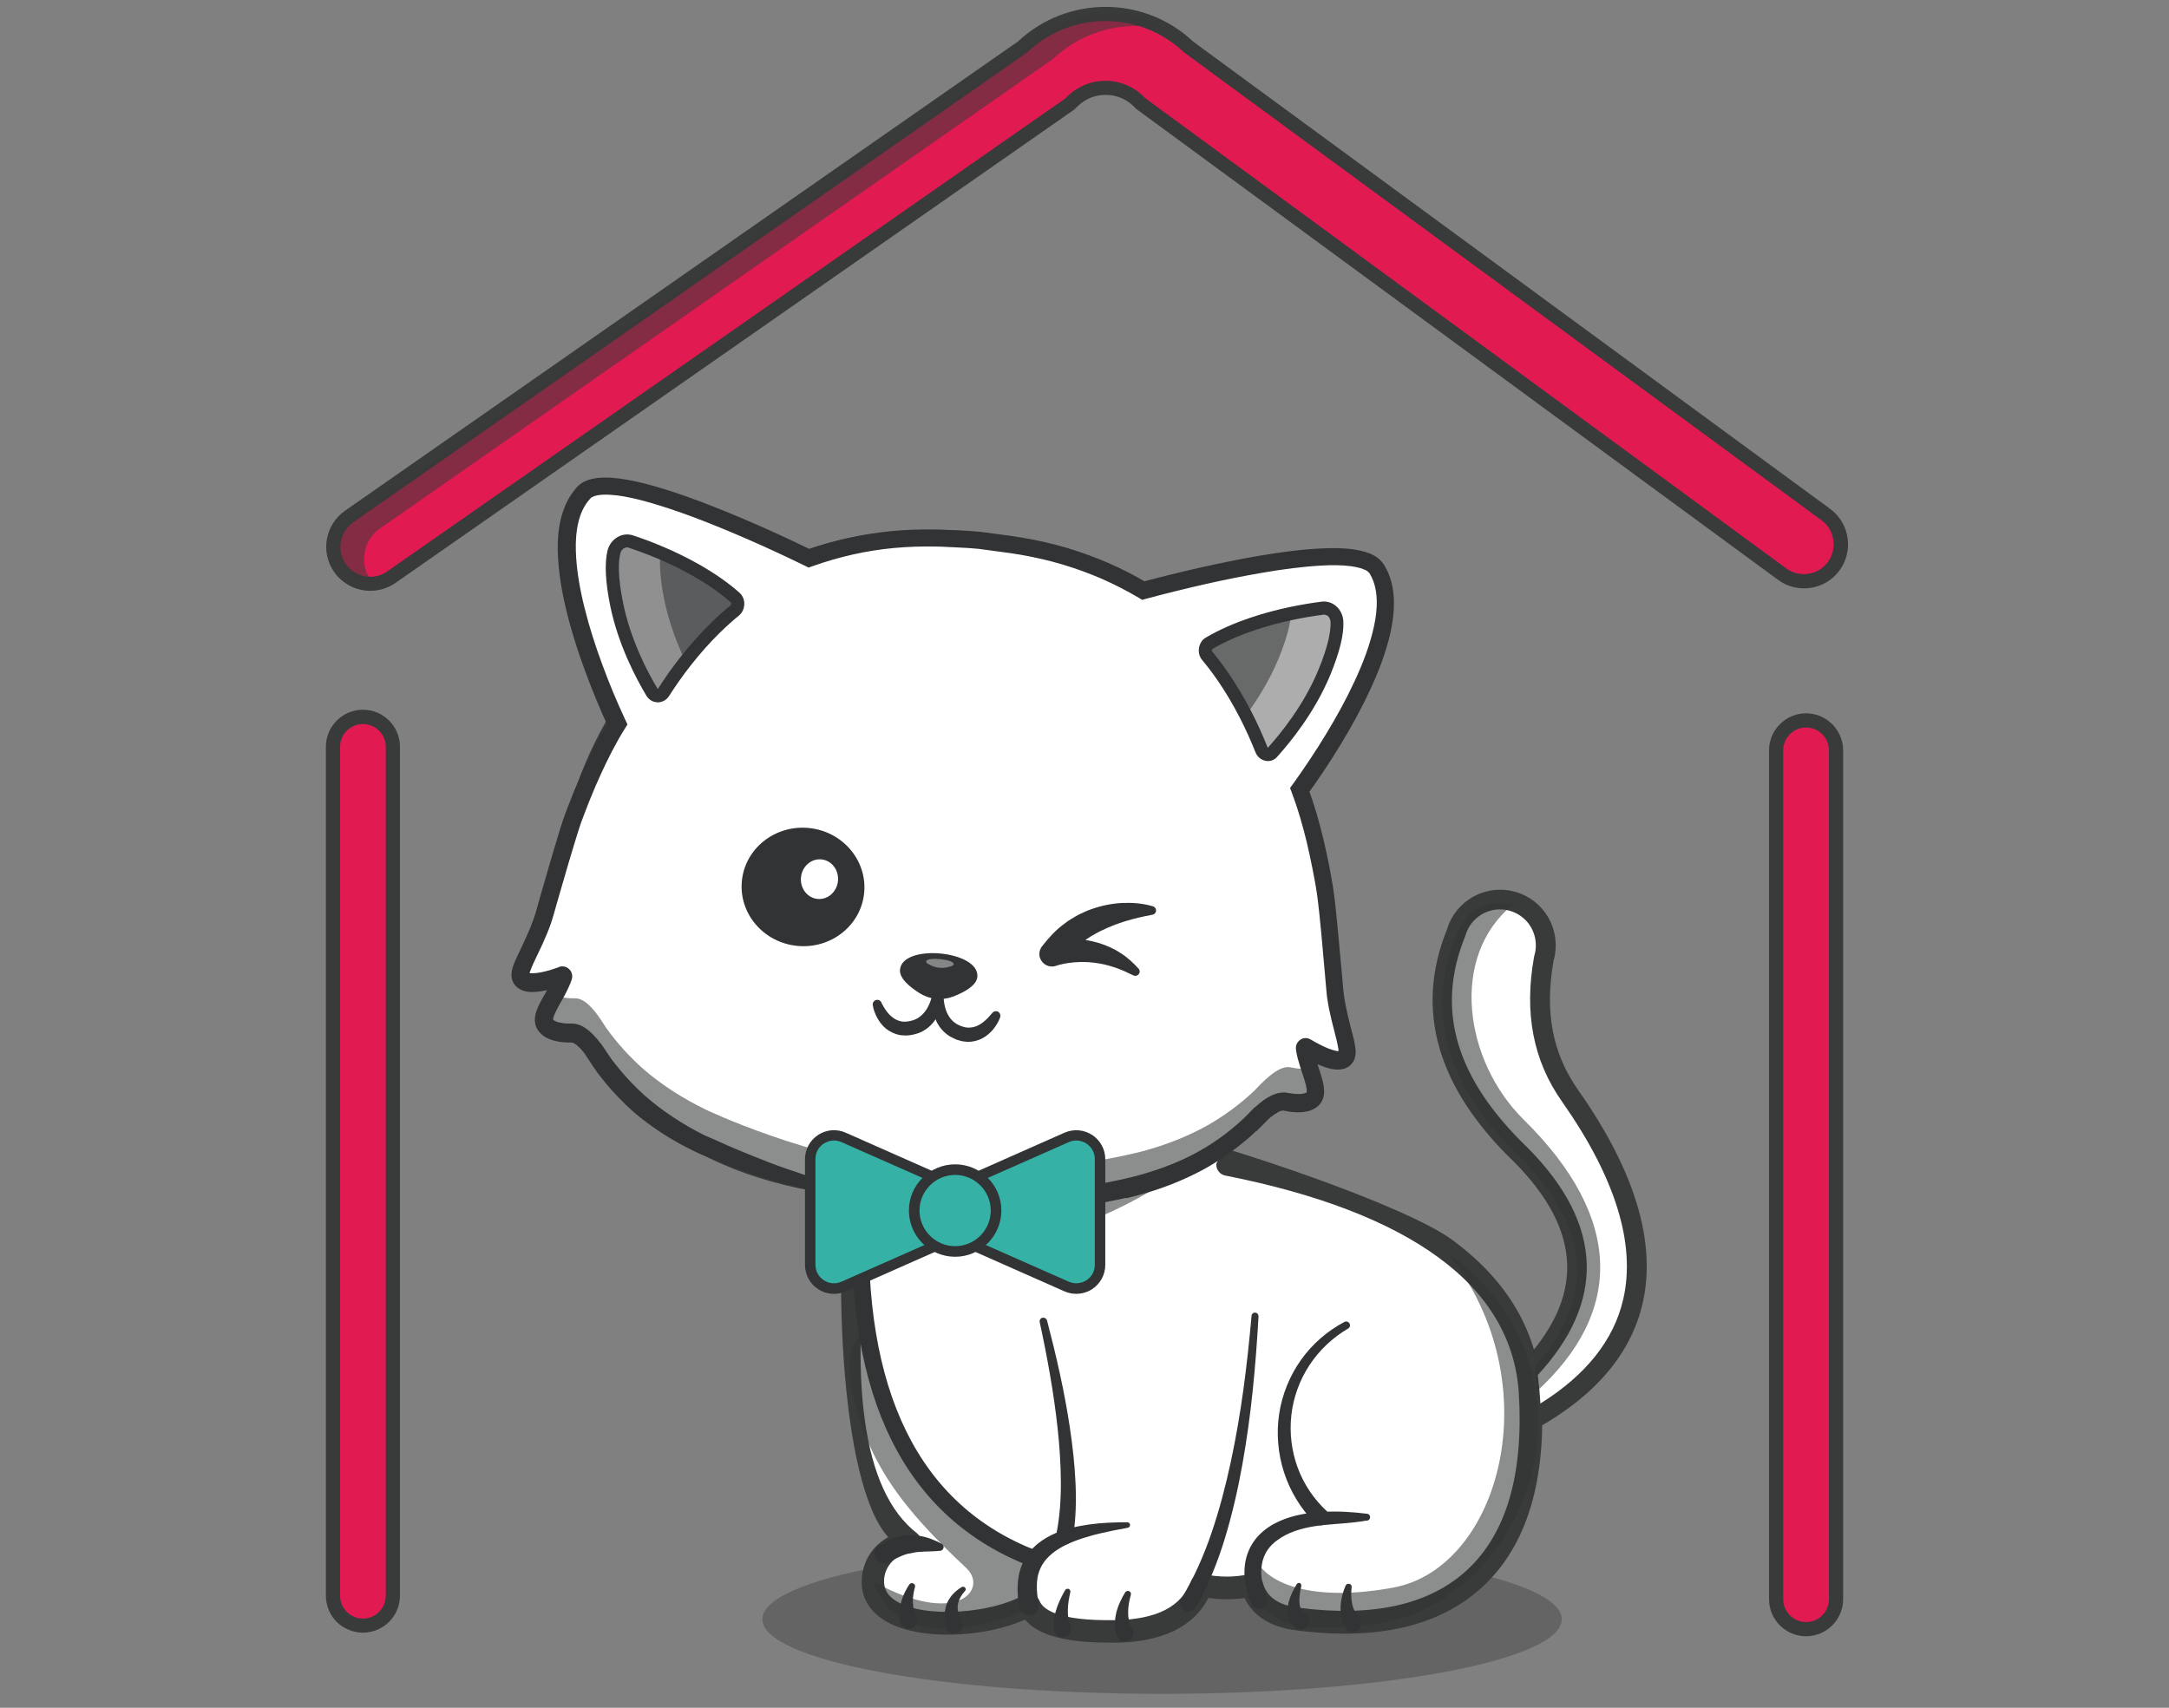
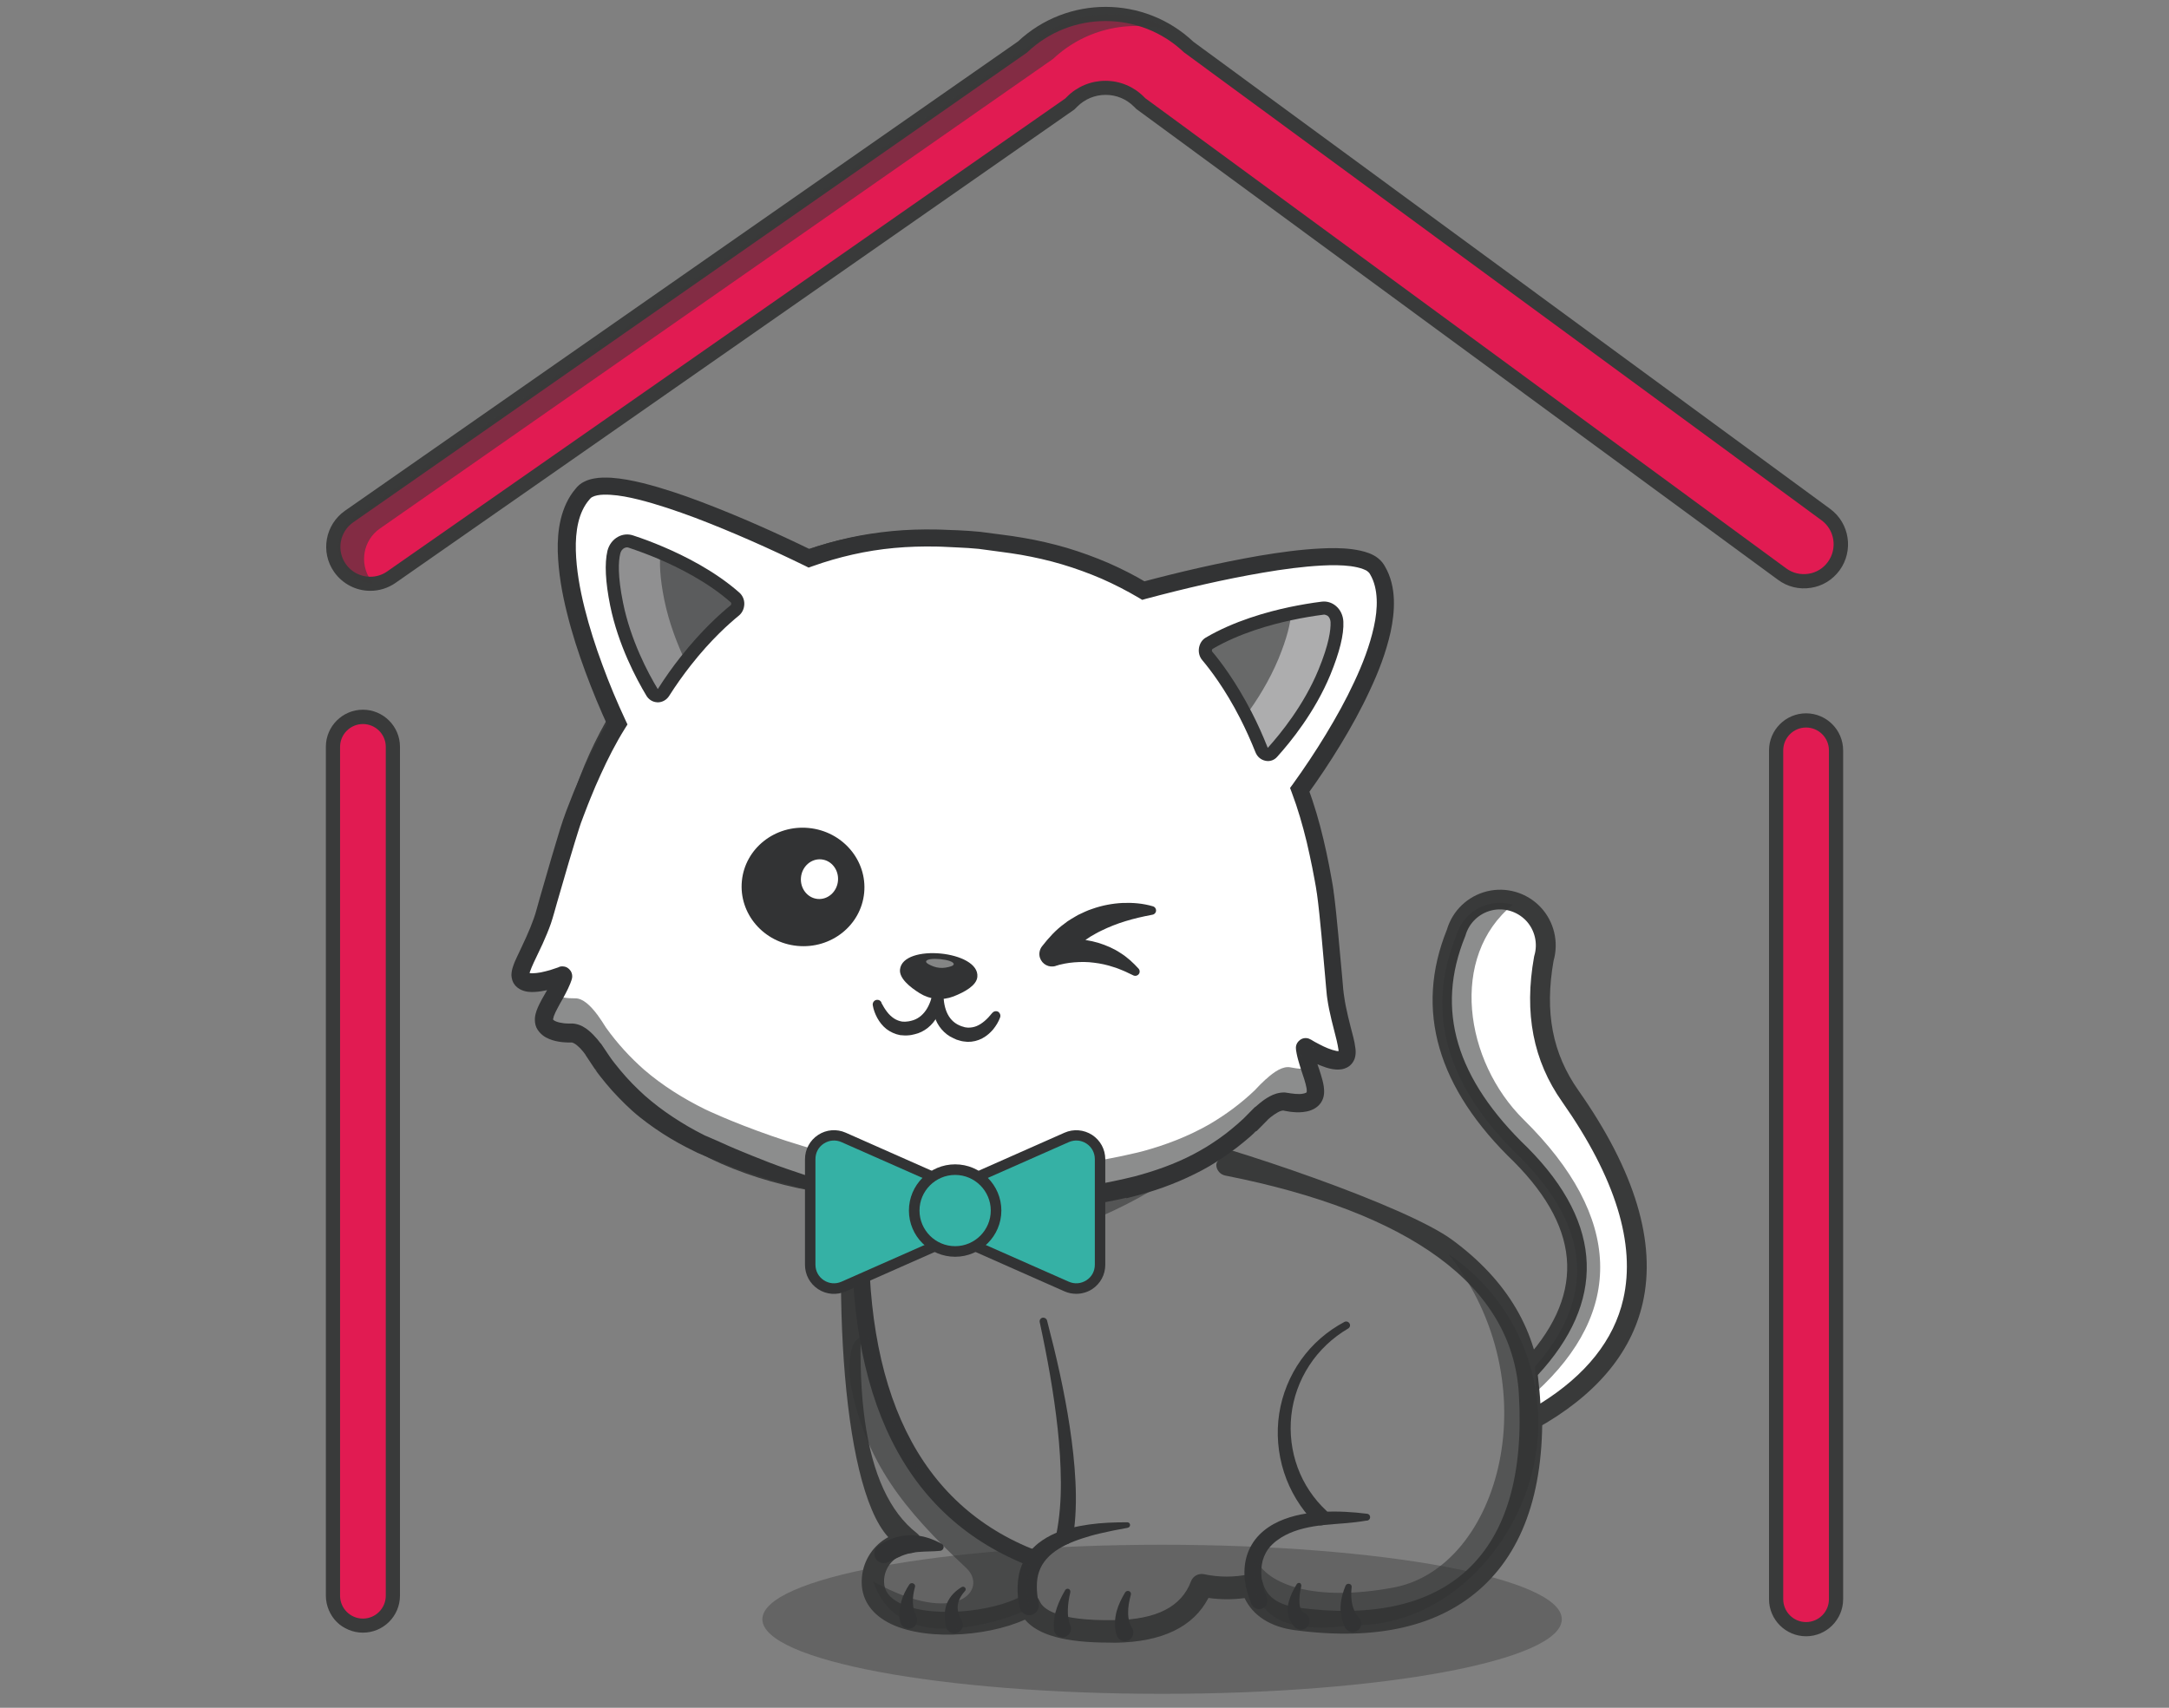
<svg xmlns="http://www.w3.org/2000/svg" x="0px" y="0px" viewBox="0 0 1680 1323" style="enable-background:new 0 0 1680 1323;" xml:space="preserve">
  <rect x="0" y="0" width="1680" height="1323" fill="#808080" stroke="none" />
  <style type="text/css"> .st0{fill:#FFFFFF;} .st1{fill:#F5B512;} .st2{fill:#0072AA;} .st3{fill:#35B1A5;} .st4{fill:#E11B52;} .st5{fill:#664A95;} .st6{fill:#393A3A;} .st7{clip-path:url(#SVGID_00000121280369755674033640000002053886677550107835_);} .st8{fill:#323334;} .st9{fill:none;} .st10{opacity:0.56;} .st11{fill:#777782;} .st12{fill:#DFE7F2;} .st13{opacity:0.7;} .st14{fill:#9E9E9E;} .st15{opacity:0.5;} .st16{fill:none;stroke:#512717;stroke-width:35.245;stroke-linecap:round;stroke-miterlimit:10;} .st17{fill:#B5CFDD;} .st18{fill:#FAA625;} .st19{opacity:0.54;} .st20{opacity:0.4;} .st21{fill:#959B9E;} .st22{fill:#3A3A3A;} .st23{fill:none;stroke:#323334;stroke-width:3;stroke-linecap:round;stroke-miterlimit:10;} .st24{fill:none;stroke:#FFFFFF;stroke-width:3;stroke-linecap:round;stroke-miterlimit:10;} .st25{fill:none;stroke:#E11B52;stroke-width:3;stroke-linecap:round;stroke-miterlimit:10;} .st26{fill:#390075;} .st27{opacity:0.3;} .st28{opacity:0.2;} .st29{opacity:0.38;} .st30{opacity:0.45;} .st31{fill:#6B184E;} .st32{fill:none;stroke:#390075;stroke-width:33.459;stroke-linecap:round;stroke-miterlimit:10;} .st33{opacity:0.35;} .st34{opacity:0.56;fill:#323334;} .st35{clip-path:url(#SVGID_00000023261614500133093640000002162008134542679441_);} .st36{fill:#35B1A5;stroke:#323334;stroke-width:3;stroke-miterlimit:10;} .st37{fill:#E11B52;stroke:#323334;stroke-width:2;stroke-miterlimit:10;} .st38{fill:#F5B512;stroke:#323334;stroke-width:2;stroke-miterlimit:10;} .st39{fill:none;stroke:#F5B512;stroke-width:3;stroke-linecap:round;stroke-miterlimit:10;} .st40{clip-path:url(#SVGID_00000099626442483259933670000002033174191279009691_);} .st41{fill:#FFFFFF;stroke:#323334;stroke-width:3;stroke-miterlimit:10;} .st42{fill:none;stroke:#35B1A5;stroke-width:3;stroke-linecap:round;stroke-miterlimit:10;} .st43{clip-path:url(#SVGID_00000087383207911350467900000001378434576824838318_);} .st44{fill:#C97043;} .st45{fill:#5E3519;} .st46{fill:#F28475;} .st47{fill:#371A45;} .st48{fill-rule:evenodd;clip-rule:evenodd;fill:#FFFFFF;} .st49{fill-rule:evenodd;clip-rule:evenodd;fill:#35B1A5;} .st50{fill-rule:evenodd;clip-rule:evenodd;fill:#393A3A;} .st51{opacity:0.56;fill:#393A3A;} .st52{fill:#000072;} .st53{fill:#FFB864;} .st54{opacity:0.26;} .st55{opacity:0.6;} .st56{fill-rule:evenodd;clip-rule:evenodd;fill:#E11B52;} .st57{fill:#000067;} .st58{fill-rule:evenodd;clip-rule:evenodd;fill:#323334;} .st59{fill:#2DBEFF;} .st60{fill:#2BAA33;} .st61{fill:#E8E8E8;} .st62{fill:#27B7FF;} .st63{fill:#1FBAFF;} .st64{fill:#F9D3B7;} .st65{fill:#E11B52;stroke:#393A3A;stroke-width:2;stroke-miterlimit:10;} .st66{fill:#FEDA24;} .st67{opacity:0.25;} .st68{fill-rule:evenodd;clip-rule:evenodd;fill:#111111;} .st69{display:none;opacity:0.56;} .st70{display:inline;} .st71{fill:#27305F;} .st72{display:none;} .st73{display:inline;fill:#E97752;} .st74{opacity:0.54;fill:#323334;} .st75{fill:#203361;} .st76{display:inline;fill:#EC7F80;} .st77{fill:none;stroke:#393A3A;stroke-width:4;stroke-miterlimit:10;} .st78{fill:#F7C714;} .st79{clip-path:url(#SVGID_00000067952876049130006650000000526478603264038839_);} .st80{fill:#262C60;} .st81{clip-path:url(#SVGID_00000139980607364205527880000013439146593483435172_);} .st82{opacity:0.3;clip-path:url(#SVGID_00000139980607364205527880000013439146593483435172_);} .st83{opacity:0.56;clip-path:url(#SVGID_00000155834256539166722890000003041845083361142662_);} .st84{opacity:0.56;clip-path:url(#SVGID_00000183964291193345311310000016075938539304642229_);} .st85{opacity:0.56;clip-path:url(#SVGID_00000007430278429597603460000002462430968800903828_);} .st86{opacity:0.6;clip-path:url(#SVGID_00000139980607364205527880000013439146593483435172_);} .st87{clip-path:url(#SVGID_00000018236841806720204840000003694734353376724644_);} .st88{opacity:0.56;clip-path:url(#SVGID_00000144313824288866057120000009744056262486225843_);} .st89{clip-path:url(#SVGID_00000093861917614099687920000002600833927889372304_);} .st90{clip-path:url(#SVGID_00000173863064793953512900000016260799090373632152_);} .st91{opacity:0.56;clip-path:url(#SVGID_00000173881351256334099670000017062793849992912052_);} .st92{clip-path:url(#SVGID_00000001657611753673061720000012802325119452909981_);} .st93{clip-path:url(#SVGID_00000160167888814017290090000009357471463552309659_);} .st94{clip-path:url(#SVGID_00000072244571159386932610000002589399003074702237_);} .st95{clip-path:url(#SVGID_00000166673946008723223790000005527840027604345238_);} .st96{opacity:0.3;clip-path:url(#SVGID_00000166673946008723223790000005527840027604345238_);} .st97{opacity:0.56;clip-path:url(#SVGID_00000165194999508498137380000002182589260627388302_);} .st98{opacity:0.56;clip-path:url(#SVGID_00000160870525600192264910000012326070662535998385_);} .st99{opacity:0.56;clip-path:url(#SVGID_00000084516910950756928940000004078272172769835402_);} .st100{opacity:0.6;clip-path:url(#SVGID_00000166673946008723223790000005527840027604345238_);} .st101{clip-path:url(#SVGID_00000111184253195195262580000005882758343717135287_);} .st102{opacity:0.56;clip-path:url(#SVGID_00000031209916192952921490000008383693606425908886_);} .st103{clip-path:url(#SVGID_00000159466964627779353130000007335809965633545637_);} .st104{clip-path:url(#SVGID_00000169532212048292391020000011196518488909785778_);} .st105{opacity:0.56;clip-path:url(#SVGID_00000157269379542522836510000015208595420400002715_);} .st106{clip-path:url(#SVGID_00000003800453424459718520000015919336041871693468_);} .st107{clip-path:url(#SVGID_00000009561869731731260800000016143453120191731878_);} .st108{fill:#F3AA69;} .st109{fill:#96969D;} .st110{fill:#686969;} .st111{fill:#08AEAE;} .st112{fill:#5ABEC6;} .st113{opacity:0.55;} .st114{fill:#000071;} .st115{opacity:0.73;} .st116{clip-path:url(#SVGID_00000131332991939782469540000017059262234511875753_);} .st117{fill:#32B1D1;} .st118{clip-path:url(#SVGID_00000178187886927049932540000001291450339571900309_);} .st119{fill:#FF926B;} .st120{clip-path:url(#SVGID_00000150060399729660231890000003198030285142521477_);fill:#FFE610;} .st121{clip-path:url(#SVGID_00000150060399729660231890000003198030285142521477_);fill:#FFE611;} .st122{clip-path:url(#SVGID_00000150060399729660231890000003198030285142521477_);fill:#FFE512;} .st123{clip-path:url(#SVGID_00000150060399729660231890000003198030285142521477_);fill:#FFE513;} .st124{clip-path:url(#SVGID_00000150060399729660231890000003198030285142521477_);fill:#FEE414;} .st125{clip-path:url(#SVGID_00000150060399729660231890000003198030285142521477_);fill:#FEE415;} .st126{clip-path:url(#SVGID_00000150060399729660231890000003198030285142521477_);fill:#FEE416;} .st127{clip-path:url(#SVGID_00000150060399729660231890000003198030285142521477_);fill:#FEE317;} .st128{clip-path:url(#SVGID_00000150060399729660231890000003198030285142521477_);fill:#FEE318;} .st129{clip-path:url(#SVGID_00000150060399729660231890000003198030285142521477_);fill:#FEE319;} .st130{clip-path:url(#SVGID_00000150060399729660231890000003198030285142521477_);fill:#FEE21A;} .st131{clip-path:url(#SVGID_00000150060399729660231890000003198030285142521477_);fill:#FEE21B;} .st132{clip-path:url(#SVGID_00000150060399729660231890000003198030285142521477_);fill:#FDE11C;} .st133{clip-path:url(#SVGID_00000150060399729660231890000003198030285142521477_);fill:#FDE11D;} .st134{clip-path:url(#SVGID_00000150060399729660231890000003198030285142521477_);fill:#FDE11E;} .st135{clip-path:url(#SVGID_00000150060399729660231890000003198030285142521477_);fill:#FDE01F;} .st136{clip-path:url(#SVGID_00000150060399729660231890000003198030285142521477_);fill:#FDE020;} .st137{clip-path:url(#SVGID_00000150060399729660231890000003198030285142521477_);fill:#FDDF21;} .st138{clip-path:url(#SVGID_00000150060399729660231890000003198030285142521477_);fill:#FDDF22;} .st139{clip-path:url(#SVGID_00000150060399729660231890000003198030285142521477_);fill:#FCDF23;} .st140{clip-path:url(#SVGID_00000150060399729660231890000003198030285142521477_);fill:#FCDE24;} .st141{clip-path:url(#SVGID_00000150060399729660231890000003198030285142521477_);fill:#FCDE25;} .st142{clip-path:url(#SVGID_00000150060399729660231890000003198030285142521477_);fill:#FCDE27;} .st143{clip-path:url(#SVGID_00000150060399729660231890000003198030285142521477_);fill:#FCDD28;} .st144{clip-path:url(#SVGID_00000150060399729660231890000003198030285142521477_);fill:#FCDD29;} .st145{clip-path:url(#SVGID_00000150060399729660231890000003198030285142521477_);fill:#FCDC2A;} .st146{clip-path:url(#SVGID_00000150060399729660231890000003198030285142521477_);fill:#FBDC2B;} .st147{clip-path:url(#SVGID_00000150060399729660231890000003198030285142521477_);fill:#FBDC2C;} .st148{clip-path:url(#SVGID_00000150060399729660231890000003198030285142521477_);fill:#FBDB2D;} .st149{clip-path:url(#SVGID_00000150060399729660231890000003198030285142521477_);fill:#FBDB2E;} .st150{clip-path:url(#SVGID_00000150060399729660231890000003198030285142521477_);fill:#FBDA2F;} .st151{clip-path:url(#SVGID_00000150060399729660231890000003198030285142521477_);fill:#FBDA30;} .st152{clip-path:url(#SVGID_00000150060399729660231890000003198030285142521477_);fill:#FBDA31;} .st153{clip-path:url(#SVGID_00000150060399729660231890000003198030285142521477_);fill:#FBD932;} .st154{clip-path:url(#SVGID_00000150060399729660231890000003198030285142521477_);fill:#FAD933;} .st155{clip-path:url(#SVGID_00000150060399729660231890000003198030285142521477_);fill:#FAD834;} .st156{clip-path:url(#SVGID_00000150060399729660231890000003198030285142521477_);fill:#FAD835;} .st157{clip-path:url(#SVGID_00000150060399729660231890000003198030285142521477_);fill:#FAD836;} .st158{clip-path:url(#SVGID_00000150060399729660231890000003198030285142521477_);fill:#FAD737;} .st159{clip-path:url(#SVGID_00000150060399729660231890000003198030285142521477_);fill:#FAD738;} .st160{clip-path:url(#SVGID_00000150060399729660231890000003198030285142521477_);fill:#FAD739;} .st161{clip-path:url(#SVGID_00000150060399729660231890000003198030285142521477_);fill:#F9D63A;} .st162{clip-path:url(#SVGID_00000150060399729660231890000003198030285142521477_);fill:#F9D63B;} .st163{clip-path:url(#SVGID_00000150060399729660231890000003198030285142521477_);fill:#F9D53C;} .st164{clip-path:url(#SVGID_00000150060399729660231890000003198030285142521477_);fill:#F9D53D;} .st165{fill:#FFFAFA;} .st166{clip-path:url(#SVGID_00000072251408476313088860000006755915397748843908_);fill:#FFFFFF;} .st167{clip-path:url(#SVGID_00000102527489961820747450000002045267830173853856_);fill:#FFE610;} .st168{clip-path:url(#SVGID_00000102527489961820747450000002045267830173853856_);fill:#FFE611;} .st169{clip-path:url(#SVGID_00000102527489961820747450000002045267830173853856_);fill:#FFE512;} .st170{clip-path:url(#SVGID_00000102527489961820747450000002045267830173853856_);fill:#FFE513;} .st171{clip-path:url(#SVGID_00000102527489961820747450000002045267830173853856_);fill:#FEE414;} .st172{clip-path:url(#SVGID_00000102527489961820747450000002045267830173853856_);fill:#FEE415;} .st173{clip-path:url(#SVGID_00000102527489961820747450000002045267830173853856_);fill:#FEE416;} .st174{clip-path:url(#SVGID_00000102527489961820747450000002045267830173853856_);fill:#FEE317;} .st175{clip-path:url(#SVGID_00000102527489961820747450000002045267830173853856_);fill:#FEE318;} .st176{clip-path:url(#SVGID_00000102527489961820747450000002045267830173853856_);fill:#FEE319;} .st177{clip-path:url(#SVGID_00000102527489961820747450000002045267830173853856_);fill:#FEE21A;} .st178{clip-path:url(#SVGID_00000102527489961820747450000002045267830173853856_);fill:#FEE21B;} .st179{clip-path:url(#SVGID_00000102527489961820747450000002045267830173853856_);fill:#FDE11C;} .st180{clip-path:url(#SVGID_00000102527489961820747450000002045267830173853856_);fill:#FDE11D;} .st181{clip-path:url(#SVGID_00000102527489961820747450000002045267830173853856_);fill:#FDE11E;} .st182{clip-path:url(#SVGID_00000102527489961820747450000002045267830173853856_);fill:#FDE01F;} .st183{clip-path:url(#SVGID_00000102527489961820747450000002045267830173853856_);fill:#FDE020;} .st184{clip-path:url(#SVGID_00000102527489961820747450000002045267830173853856_);fill:#FDDF21;} .st185{clip-path:url(#SVGID_00000102527489961820747450000002045267830173853856_);fill:#FDDF22;} .st186{clip-path:url(#SVGID_00000102527489961820747450000002045267830173853856_);fill:#FCDF23;} .st187{clip-path:url(#SVGID_00000102527489961820747450000002045267830173853856_);fill:#FCDE24;} .st188{clip-path:url(#SVGID_00000102527489961820747450000002045267830173853856_);fill:#FCDE25;} .st189{clip-path:url(#SVGID_00000102527489961820747450000002045267830173853856_);fill:#FCDE27;} .st190{clip-path:url(#SVGID_00000102527489961820747450000002045267830173853856_);fill:#FCDD28;} .st191{clip-path:url(#SVGID_00000102527489961820747450000002045267830173853856_);fill:#FCDD29;} .st192{clip-path:url(#SVGID_00000102527489961820747450000002045267830173853856_);fill:#FCDC2A;} .st193{clip-path:url(#SVGID_00000102527489961820747450000002045267830173853856_);fill:#FBDC2B;} .st194{clip-path:url(#SVGID_00000102527489961820747450000002045267830173853856_);fill:#FBDC2C;} .st195{clip-path:url(#SVGID_00000102527489961820747450000002045267830173853856_);fill:#FBDB2D;} .st196{clip-path:url(#SVGID_00000102527489961820747450000002045267830173853856_);fill:#FBDB2E;} .st197{clip-path:url(#SVGID_00000102527489961820747450000002045267830173853856_);fill:#FBDA2F;} .st198{clip-path:url(#SVGID_00000102527489961820747450000002045267830173853856_);fill:#FBDA30;} .st199{clip-path:url(#SVGID_00000102527489961820747450000002045267830173853856_);fill:#FBDA31;} .st200{clip-path:url(#SVGID_00000102527489961820747450000002045267830173853856_);fill:#FBD932;} .st201{clip-path:url(#SVGID_00000102527489961820747450000002045267830173853856_);fill:#FAD933;} .st202{clip-path:url(#SVGID_00000102527489961820747450000002045267830173853856_);fill:#FAD834;} .st203{clip-path:url(#SVGID_00000102527489961820747450000002045267830173853856_);fill:#FAD835;} .st204{clip-path:url(#SVGID_00000102527489961820747450000002045267830173853856_);fill:#FAD836;} .st205{clip-path:url(#SVGID_00000102527489961820747450000002045267830173853856_);fill:#FAD737;} .st206{clip-path:url(#SVGID_00000102527489961820747450000002045267830173853856_);fill:#FAD738;} .st207{clip-path:url(#SVGID_00000102527489961820747450000002045267830173853856_);fill:#FAD739;} .st208{clip-path:url(#SVGID_00000102527489961820747450000002045267830173853856_);fill:#F9D63A;} .st209{clip-path:url(#SVGID_00000102527489961820747450000002045267830173853856_);fill:#F9D63B;} .st210{clip-path:url(#SVGID_00000102527489961820747450000002045267830173853856_);fill:#F9D53C;} .st211{clip-path:url(#SVGID_00000102527489961820747450000002045267830173853856_);fill:#F9D53D;} .st212{clip-path:url(#SVGID_00000056404255459215738120000006653333334245699227_);fill:#FFE610;} .st213{clip-path:url(#SVGID_00000056404255459215738120000006653333334245699227_);fill:#FFE611;} .st214{clip-path:url(#SVGID_00000056404255459215738120000006653333334245699227_);fill:#FFE512;} .st215{clip-path:url(#SVGID_00000056404255459215738120000006653333334245699227_);fill:#FFE513;} .st216{clip-path:url(#SVGID_00000056404255459215738120000006653333334245699227_);fill:#FEE414;} .st217{clip-path:url(#SVGID_00000056404255459215738120000006653333334245699227_);fill:#FEE415;} .st218{clip-path:url(#SVGID_00000056404255459215738120000006653333334245699227_);fill:#FEE416;} .st219{clip-path:url(#SVGID_00000056404255459215738120000006653333334245699227_);fill:#FEE317;} .st220{clip-path:url(#SVGID_00000056404255459215738120000006653333334245699227_);fill:#FEE318;} .st221{clip-path:url(#SVGID_00000056404255459215738120000006653333334245699227_);fill:#FEE319;} .st222{clip-path:url(#SVGID_00000056404255459215738120000006653333334245699227_);fill:#FEE21A;} .st223{clip-path:url(#SVGID_00000056404255459215738120000006653333334245699227_);fill:#FEE21B;} .st224{clip-path:url(#SVGID_00000056404255459215738120000006653333334245699227_);fill:#FDE11C;} .st225{clip-path:url(#SVGID_00000056404255459215738120000006653333334245699227_);fill:#FDE11D;} .st226{clip-path:url(#SVGID_00000056404255459215738120000006653333334245699227_);fill:#FDE11E;} .st227{clip-path:url(#SVGID_00000056404255459215738120000006653333334245699227_);fill:#FDE01F;} .st228{clip-path:url(#SVGID_00000056404255459215738120000006653333334245699227_);fill:#FDE020;} .st229{clip-path:url(#SVGID_00000056404255459215738120000006653333334245699227_);fill:#FDDF21;} .st230{clip-path:url(#SVGID_00000056404255459215738120000006653333334245699227_);fill:#FDDF22;} .st231{clip-path:url(#SVGID_00000056404255459215738120000006653333334245699227_);fill:#FCDF23;} .st232{clip-path:url(#SVGID_00000056404255459215738120000006653333334245699227_);fill:#FCDE24;} .st233{clip-path:url(#SVGID_00000056404255459215738120000006653333334245699227_);fill:#FCDE25;} .st234{clip-path:url(#SVGID_00000056404255459215738120000006653333334245699227_);fill:#FCDE27;} .st235{clip-path:url(#SVGID_00000056404255459215738120000006653333334245699227_);fill:#FCDD28;} .st236{clip-path:url(#SVGID_00000056404255459215738120000006653333334245699227_);fill:#FCDD29;} .st237{clip-path:url(#SVGID_00000056404255459215738120000006653333334245699227_);fill:#FCDC2A;} .st238{clip-path:url(#SVGID_00000056404255459215738120000006653333334245699227_);fill:#FBDC2B;} .st239{clip-path:url(#SVGID_00000056404255459215738120000006653333334245699227_);fill:#FBDC2C;} .st240{clip-path:url(#SVGID_00000056404255459215738120000006653333334245699227_);fill:#FBDB2D;} .st241{clip-path:url(#SVGID_00000056404255459215738120000006653333334245699227_);fill:#FBDB2E;} .st242{clip-path:url(#SVGID_00000056404255459215738120000006653333334245699227_);fill:#FBDA2F;} .st243{clip-path:url(#SVGID_00000056404255459215738120000006653333334245699227_);fill:#FBDA30;} .st244{clip-path:url(#SVGID_00000056404255459215738120000006653333334245699227_);fill:#FBDA31;} .st245{clip-path:url(#SVGID_00000056404255459215738120000006653333334245699227_);fill:#FBD932;} .st246{clip-path:url(#SVGID_00000056404255459215738120000006653333334245699227_);fill:#FAD933;} .st247{clip-path:url(#SVGID_00000056404255459215738120000006653333334245699227_);fill:#FAD834;} .st248{clip-path:url(#SVGID_00000056404255459215738120000006653333334245699227_);fill:#FAD835;} .st249{clip-path:url(#SVGID_00000056404255459215738120000006653333334245699227_);fill:#FAD836;} .st250{clip-path:url(#SVGID_00000056404255459215738120000006653333334245699227_);fill:#FAD737;} .st251{clip-path:url(#SVGID_00000056404255459215738120000006653333334245699227_);fill:#FAD738;} .st252{clip-path:url(#SVGID_00000056404255459215738120000006653333334245699227_);fill:#FAD739;} .st253{clip-path:url(#SVGID_00000056404255459215738120000006653333334245699227_);fill:#F9D63A;} .st254{clip-path:url(#SVGID_00000056404255459215738120000006653333334245699227_);fill:#F9D63B;} .st255{clip-path:url(#SVGID_00000056404255459215738120000006653333334245699227_);fill:#F9D53C;} .st256{clip-path:url(#SVGID_00000056404255459215738120000006653333334245699227_);fill:#F9D53D;} .st257{clip-path:url(#SVGID_00000140698450190735529660000008183434763357321393_);fill:#FFE610;} .st258{clip-path:url(#SVGID_00000140698450190735529660000008183434763357321393_);fill:#FFE611;} .st259{clip-path:url(#SVGID_00000140698450190735529660000008183434763357321393_);fill:#FFE512;} .st260{clip-path:url(#SVGID_00000140698450190735529660000008183434763357321393_);fill:#FFE513;} .st261{clip-path:url(#SVGID_00000140698450190735529660000008183434763357321393_);fill:#FEE414;} .st262{clip-path:url(#SVGID_00000140698450190735529660000008183434763357321393_);fill:#FEE415;} .st263{clip-path:url(#SVGID_00000140698450190735529660000008183434763357321393_);fill:#FEE416;} .st264{clip-path:url(#SVGID_00000140698450190735529660000008183434763357321393_);fill:#FEE317;} .st265{clip-path:url(#SVGID_00000140698450190735529660000008183434763357321393_);fill:#FEE318;} .st266{clip-path:url(#SVGID_00000140698450190735529660000008183434763357321393_);fill:#FEE319;} .st267{clip-path:url(#SVGID_00000140698450190735529660000008183434763357321393_);fill:#FEE21A;} .st268{clip-path:url(#SVGID_00000140698450190735529660000008183434763357321393_);fill:#FEE21B;} .st269{clip-path:url(#SVGID_00000140698450190735529660000008183434763357321393_);fill:#FDE11C;} .st270{clip-path:url(#SVGID_00000140698450190735529660000008183434763357321393_);fill:#FDE11D;} .st271{clip-path:url(#SVGID_00000140698450190735529660000008183434763357321393_);fill:#FDE11E;} .st272{clip-path:url(#SVGID_00000140698450190735529660000008183434763357321393_);fill:#FDE01F;} .st273{clip-path:url(#SVGID_00000140698450190735529660000008183434763357321393_);fill:#FDE020;} .st274{clip-path:url(#SVGID_00000140698450190735529660000008183434763357321393_);fill:#FDDF21;} .st275{clip-path:url(#SVGID_00000140698450190735529660000008183434763357321393_);fill:#FDDF22;} .st276{clip-path:url(#SVGID_00000140698450190735529660000008183434763357321393_);fill:#FCDF23;} .st277{clip-path:url(#SVGID_00000140698450190735529660000008183434763357321393_);fill:#FCDE24;} .st278{clip-path:url(#SVGID_00000140698450190735529660000008183434763357321393_);fill:#FCDE25;} .st279{clip-path:url(#SVGID_00000140698450190735529660000008183434763357321393_);fill:#FCDE27;} .st280{clip-path:url(#SVGID_00000140698450190735529660000008183434763357321393_);fill:#FCDD28;} .st281{clip-path:url(#SVGID_00000140698450190735529660000008183434763357321393_);fill:#FCDD29;} .st282{clip-path:url(#SVGID_00000140698450190735529660000008183434763357321393_);fill:#FCDC2A;} .st283{clip-path:url(#SVGID_00000140698450190735529660000008183434763357321393_);fill:#FBDC2B;} .st284{clip-path:url(#SVGID_00000140698450190735529660000008183434763357321393_);fill:#FBDC2C;} .st285{clip-path:url(#SVGID_00000140698450190735529660000008183434763357321393_);fill:#FBDB2D;} .st286{clip-path:url(#SVGID_00000140698450190735529660000008183434763357321393_);fill:#FBDB2E;} .st287{clip-path:url(#SVGID_00000140698450190735529660000008183434763357321393_);fill:#FBDA2F;} .st288{clip-path:url(#SVGID_00000140698450190735529660000008183434763357321393_);fill:#FBDA30;} .st289{clip-path:url(#SVGID_00000140698450190735529660000008183434763357321393_);fill:#FBDA31;} .st290{clip-path:url(#SVGID_00000140698450190735529660000008183434763357321393_);fill:#FBD932;} .st291{clip-path:url(#SVGID_00000140698450190735529660000008183434763357321393_);fill:#FAD933;} .st292{clip-path:url(#SVGID_00000140698450190735529660000008183434763357321393_);fill:#FAD834;} .st293{clip-path:url(#SVGID_00000140698450190735529660000008183434763357321393_);fill:#FAD835;} .st294{clip-path:url(#SVGID_00000140698450190735529660000008183434763357321393_);fill:#FAD836;} .st295{clip-path:url(#SVGID_00000140698450190735529660000008183434763357321393_);fill:#FAD737;} .st296{clip-path:url(#SVGID_00000140698450190735529660000008183434763357321393_);fill:#FAD738;} .st297{clip-path:url(#SVGID_00000140698450190735529660000008183434763357321393_);fill:#FAD739;} .st298{clip-path:url(#SVGID_00000140698450190735529660000008183434763357321393_);fill:#F9D63A;} .st299{clip-path:url(#SVGID_00000140698450190735529660000008183434763357321393_);fill:#F9D63B;} .st300{clip-path:url(#SVGID_00000140698450190735529660000008183434763357321393_);fill:#F9D53C;} .st301{clip-path:url(#SVGID_00000140698450190735529660000008183434763357321393_);fill:#F9D53D;} .st302{fill:#F95089;} .st303{fill:#020772;} .st304{opacity:0.46;} .st305{fill:#5F5A57;stroke:#390075;stroke-width:0;stroke-miterlimit:10;} .st306{opacity:0.65;} .st307{fill:#35B1A5;stroke:#393A3A;stroke-width:2;stroke-miterlimit:10;} .st308{fill:#FF3939;} .st309{fill:#000076;} .st310{fill:#F9A429;} .st311{fill:#31A1F4;} .st312{fill:#FFD03B;} .st313{fill:#F27E80;} .st314{fill:#FF5C64;} .st315{fill:#74748C;} .st316{fill:#00085F;} .st317{fill:#8DC63F;} .st318{fill:#2D0106;} .st319{opacity:0.47;} .st320{fill:#F5B512;stroke:#393A3A;stroke-width:6;stroke-miterlimit:10;} .st321{fill:#E11B52;stroke:#393A3A;stroke-width:9;stroke-miterlimit:10;} .st322{fill:#35B1A5;stroke:#393A3A;stroke-width:8;stroke-miterlimit:10;} .st323{fill:#35B1A5;stroke:#393A3A;stroke-width:9;stroke-miterlimit:10;} .st324{fill:#B25B36;} .st325{fill:#FFAD40;} .st326{opacity:0.29;} .st327{fill:#4EAFE3;} .st328{fill:#FFB3B3;} .st329{fill:#FF9292;} .st330{fill:#E2E2E2;} .st331{fill:#992269;} .st332{fill:#FFB81A;} .st333{opacity:0.36;} .st334{fill:#7F2222;} .st335{fill:none;stroke:#393A3A;stroke-width:26;stroke-miterlimit:10;} .st336{fill:#35B1A5;stroke:#393A3A;stroke-width:19;stroke-miterlimit:10;} .st337{fill:#E11B52;stroke:#393A3A;stroke-width:19;stroke-miterlimit:10;} .st338{fill:#FFFFFF;stroke:#393A3A;stroke-width:19;stroke-miterlimit:10;} </style>
  <g id="Layer_1">
    <g>
      <g class="st10">
        <path class="st6" d="M288.8,1260.2c-3.4,2-7.3,3.1-11.6,3.1c-12.8,0-23.2-10.4-23.2-23.2V582.5c0-12.8,10.4-23.2,23.2-23.2 c4.3,0,8.1,1.1,11.6,3.1c-6.9,4-11.6,11.5-11.6,20v657.7C277.2,1248.7,281.8,1256.2,288.8,1260.2z" />
      </g>
      <g>
        <g>
          <g>
            <g>
              <g>
                <g class="st67">
                  <g>
                    <g>
                      <path class="st68" d="M900.1,1196.7c171,0,309.6,25.9,309.6,57.7c0,31.9-138.6,57.8-309.6,57.8 c-171,0-309.6-25.9-309.6-57.8C590.6,1222.5,729.2,1196.7,900.1,1196.7" />
                    </g>
                  </g>
                </g>
                <g>
                  <g>
-                     <path class="st48" d="M704.9,1194.7C670.4,1176,667,1069.3,658,997.1c-5.4-43.3-8.7-72.8,7.7-70.4 c-223.3-33.9-261.2-192-208.7-324.3c43.7-110,144.7-204.3,301.2-176.6c92,16.3,177.6,43.6,243.5,116.2 c19.1-56.8-13.9,360.7-63,353c144.1,22.6,240.8,93.6,246.3,184c8,131.9-60,191.2-181,175.1c-19.7-2.6-31.1-12-34.5-26.1 c-12.8,2.7-26.1,2.7-38.9,0c-8.8,23.5-31.1,35.1-66.8,35.7c-38.9,0.6-61.1-6-66.8-20.5c-34.9,20.8-124.7,23.1-120.9-20.7 C677.5,1207.4,689.7,1195.5,704.9,1194.7z" />
-                   </g>
+                     </g>
                </g>
                <g>
                  <g>
                    <path class="st6" d="M859,1272.5c-33.8,0-54.9-5.7-65.1-17.8c-30.5,13.8-82.7,17-109,0.5c-12.6-7.9-18.6-19.4-17.3-33.4 c1.2-13.4,9.1-24.9,20.4-31c-37.5-41-44.9-211.1-28.2-335.4c-56.7-6.4-10.3-90.9-49-116.4c-37.4-24.7,48.7,39.8,31.7,0 c-19-44.4-17.2-35.8-7.3-88.8c9.6-51.3-21.1-11.3,12.2-53.2c32.6-41.1-15.9-28.3,30-47.5c51.2-21.5,27.3-64.1,84.7-53.9 c87.5,15.5,169.8-38.9,235.5,29.3c10.9-50.3-9.3-15.6,4.7,69.1c13.6,82.5-21.5,116.2-41.9,171.7 c-16.7,45.3-30.1,86.3-67.5,108.5c62.5,14.5,196.1,60,231.9,86.3c43,31.6,66.2,71.3,69.1,118.2 c4.1,67.9-11.1,118.5-45.3,150.3c-33.2,30.9-82.1,42.3-145.5,33.9c-19.1-2.5-32.7-11.3-39.1-24.9c-9.3,1.3-18.7,1.2-28-0.1 c-11.6,22.4-35.7,34.1-71.8,34.7C862.3,1272.5,860.6,1272.5,859,1272.5z M797.1,1234.6c1,0,1.9,0.2,2.8,0.5 c2.4,0.8,4.3,2.7,5.3,5.1c2.3,5.9,12.9,15.7,58.5,14.9c32.1-0.5,51.4-10.3,58.8-30.1c1.5-4,5.7-6.3,10-5.5 c11.7,2.5,23.6,2.5,35.3,0c4.6-1,9.1,1.9,10.3,6.4c2.7,10.9,11.8,17.5,27.2,19.5c57.9,7.7,102.1-2.2,131.3-29.4 c30.2-28.1,43.6-74.1,39.8-136.5c-2.5-41.4-23.4-76.9-62-105.2c-38.2-28.1-93.8-49.5-165.3-63.6c-3.7-0.7-6.6-3.8-7-7.6 c-0.4-3.8,3.4-5.5,5.2-8.9c25-47.8,66.7-399.9,62.6-349.4c-0.3,3.1-3.4,5.1-6.5,5.7c-3,0.6-6.1-0.4-8.2-2.7 c-65.3-71.9-143.2-116.3-231.7-132c-103.4-18.3-200.7,19.3-267.1,102.9c-64.7,81.5-84.5,191.4-49.4,273.5 c23.4,54.8,80.6,122.7,220.5,135.7c2.4,0.2,4.5,1.4,6,3.3c1.5,1.9,2.1,4.3,1.8,6.6c-18.9,133.1-7.2,217.2,34.8,249.9 c2.9,2.2,4,6,3,9.4c-1.1,3.5-4.2,5.9-7.8,6.1c-10.8,0.6-19.6,9.2-20.5,20c-0.6,7.3,2.3,12.8,9.3,17.1 c22.3,14,75.3,9.2,98.5-4.6C794,1235,795.6,1234.6,797.1,1234.6z" />
                  </g>
                </g>
                <g>
                  <g>
                    <path class="st8" d="M1058.3,1178c-11.3,2-22.1,2.3-32.8,3.4c-10.6,1.1-21.1,3.3-29.8,7.8c-2.2,1.1-4.2,2.4-6.1,3.8l-1.4,1 l-1.3,1.1c-0.9,0.7-1.7,1.6-2.5,2.4c-3.1,3.3-5.2,7.2-6.4,11.5c-1.1,4.3-1.4,9-0.8,13.8c0.6,4.8,2,9.6,3.9,14.4l0.2,0.5 c1.3,3.4-0.4,7.1-3.7,8.4c-3.3,1.3-7-0.3-8.4-3.6c-2.3-5.6-4.1-11.6-4.9-17.8c-0.8-6.2-0.5-12.8,1.3-19 c1.8-6.2,5.2-12,9.7-16.6c4.5-4.6,9.8-8,15.3-10.5c11.1-5,22.8-6.8,34.2-7.4c11.5-0.6,22.9,0.1,34.1,1.5 c1.5,0.2,2.5,1.5,2.3,3c-0.1,1.2-1.1,2.1-2.2,2.3L1058.3,1178z" />
                  </g>
                </g>
                <g>
                  <g>
                    <path class="st8" d="M1044.2,1029.2c-12.1,7.1-22.5,16.9-30.1,28.6c-7.6,11.6-12.4,25-13.9,38.7 c-1.5,13.7,0.2,27.6,4.9,40.4c4.7,12.8,12.4,24.3,22.3,33.5c2.6,2.5,2.8,6.6,0.3,9.2c-2.5,2.6-6.6,2.8-9.2,0.3 c-0.1-0.1-0.1-0.1-0.2-0.2l0,0c-10.9-11-19.1-24.6-23.8-39.2c-4.7-14.6-6-30.3-3.7-45.3c2.3-15,8.2-29.5,16.9-41.7 c8.7-12.3,20.4-22.4,33.6-29.4c1.4-0.8,3.2-0.2,4,1.2C1046.1,1026.6,1045.6,1028.4,1044.2,1029.2z" />
                  </g>
                </g>
                <g>
                  <g>
-                     <path class="st8" d="M974.8,1019.7c-1.1,19.2-2.5,38.3-4.5,57.5c-2,19.1-4.6,38.2-8,57.2c-3.4,19-7.7,37.9-13.3,56.5 c-5.6,18.6-12.9,36.9-22.7,54.2c-1.8,3.1-5.7,4.3-8.9,2.5c-3.1-1.8-4.3-5.7-2.5-8.9c0-0.1,0.1-0.1,0.1-0.2l0.1-0.1 c9.6-15.8,17.2-33.1,23.3-50.9c6.1-17.9,10.9-36.3,14.9-54.9c4-18.6,7.2-37.4,9.8-56.3c2.6-18.9,4.6-37.9,6.3-57l0,0 c0.1-1.5,1.4-2.6,2.9-2.4C973.8,1017,974.8,1018.3,974.8,1019.7z" />
-                   </g>
+                     </g>
                </g>
                <g>
                  <g>
                    <path class="st8" d="M789.7,1245.1c-1.1-5.2-1.7-10.6-1.5-16.2c0.2-5.5,1.1-11.2,3.3-16.5c2.2-5.3,5.5-10.2,9.5-14 c4-3.9,8.6-6.8,13.3-9.2c9.5-4.6,19.5-6.8,29.3-8.2c9.9-1.4,19.8-1.7,29.6-1.7c1.2,0,2.1,1,2.1,2.1c0,1-0.7,1.9-1.7,2.1 l-0.3,0.1c-4.8,1-9.6,1.7-14.3,2.8c-4.7,1-9.4,2-13.9,3.3c-9,2.6-17.8,5.6-25.1,10.2c-7.3,4.5-12.7,10.4-15.1,17.4 c-1.3,3.5-1.8,7.4-1.8,11.5c-0.1,4.1,0.5,8.3,1.2,12.7l0.2,0.9c0.7,4.1-2.1,8.1-6.2,8.8 C794.4,1251.8,790.5,1249.1,789.7,1245.1z" />
                  </g>
                </g>
                <g>
                  <g>
                    <path class="st8" d="M811,1023c7.1,27.2,13.4,54.6,17.6,82.5c2.1,14,3.7,28,4.4,42.3c0.7,14.2,0.4,28.7-1.9,43.2 c-0.6,3.6-3.9,6-7.5,5.4s-6-3.9-5.4-7.5c0-0.1,0-0.2,0-0.3l0-0.1c2.6-13.1,3.6-26.7,3.5-40.5c-0.1-13.7-1-27.6-2.5-41.4 c-3-27.6-8-55.1-13.9-82.4l0,0c-0.3-1.5,0.6-3,2.2-3.4C809.2,1020.6,810.6,1021.5,811,1023z" />
                  </g>
                </g>
                <g>
                  <g>
                    <path class="st8" d="M800.8,1214c-0.8,0-1.6-0.1-2.3-0.4c-97.5-37.4-144-130.6-138.2-277.1c0.1-3.5,3-6.3,6.5-6.3 c0.1,0,0.2,0,0.3,0c3.6,0.1,6.4,3.2,6.3,6.8c-5.5,140.3,38.1,229.2,129.8,264.4c3.4,1.3,5,5.1,3.8,8.4 C805.9,1212.4,803.4,1214,800.8,1214z" />
                  </g>
                </g>
                <g>
                  <g>
                    <path class="st8" d="M680.6,1197.3c3.7-2.5,7.7-4.5,11.9-5.9c4.3-1.4,8.7-2.1,13.1-2.1c4.4,0,8.7,0.7,12.6,1.9 c4,1.2,7.7,2.9,11.2,4.8c1.4,0.8,1.9,2.5,1.1,3.9c-0.5,0.9-1.3,1.4-2.2,1.5l-1.3,0.1c-4.1,0.4-7.7,0.3-11,0.5 c-3.3,0.2-6.4,0.3-9.3,0.9c-2.9,0.5-5.6,1.3-8.3,2.4c-2.7,1.1-5.4,2.5-8.4,3.9l-2.1,1c-3.7,1.8-8.2,0.3-10-3.4 C676.4,1203.4,677.5,1199.4,680.6,1197.3z" />
                  </g>
                </g>
                <g>
                  <g>
                    <path class="st48" d="M1183.1,1062.5c2,16.2,2.9,28.8,2.6,37.9c96.5-53.5,109.4-139,30.5-251.2 c-19.3-27.4-28.7-60.9-20.5-106.6c3.7-12.2,0.6-25.4-8.2-34.7c-8.8-9.2-21.8-13.1-34.2-10c-12.4,3-22.1,12.5-25.6,24.8 c-24.1,59.4-7.4,116.8,50.4,172.2C1234.2,951.5,1235.9,1007.3,1183.1,1062.5z" />
                  </g>
                </g>
                <g>
                  <g>
                    <path class="st6" d="M1185.7,1108c-1.4,0-2.8-0.4-4-1.1c-2.3-1.4-3.7-4-3.6-6.7c0.3-8.6-0.6-21-2.5-36.7 c-0.3-2.3,0.5-4.6,2.1-6.2c49.8-52.1,48.2-103.4-4.8-157c-59.7-57.3-77.3-117.9-52.2-180.1c4.3-14.7,16.1-26,31-29.7 c15-3.7,30.9,1,41.5,12.2c10.5,11.1,14.3,27,10.1,41.7c-7,39.8-0.9,71.7,19.3,100.4c43.8,62.3,60.5,117.8,49.7,164.9 c-9,39.1-36.9,71.9-82.8,97.3C1188.2,1107.7,1187,1108,1185.7,1108z M1191.1,1065.2c1,8.4,1.7,15.7,2,22.1 c35.4-22.1,57-49.3,64.2-80.9c9.8-42.7-6.1-94.1-47.3-152.8c-22.5-31.9-29.6-68.7-21.8-112.3c0.1-0.3,0.1-0.6,0.2-0.9 c2.9-9.5,0.4-20-6.4-27.2c-6.9-7.2-17.1-10.3-26.8-7.9c-9.7,2.4-17.4,9.8-20.1,19.4c-0.1,0.3-0.2,0.5-0.3,0.8 c-23.1,56.8-7.2,110.3,48.6,163.8c0,0,0.1,0.1,0.1,0.1c29.3,29.6,44.6,59.7,45.5,89.5 C1229.9,1008,1217.2,1037,1191.1,1065.2z" />
                  </g>
                </g>
                <g class="st10">
                  <g>
                    <path class="st58" d="M1171.8,700.8c-5.9-1.7-12.2-1.9-18.4-0.4c-12.4,3-22.1,12.5-25.6,24.8 c-24.1,59.4-7.4,116.8,50.4,172.2c54,54.4,57.5,108.2,10.7,161.3c0.5,6.5,0.7,13.1,0.8,19.7c68-62,67.6-135-9.5-211 C1134.2,822,1122.3,741.1,1171.8,700.8L1171.8,700.8z" />
                  </g>
                </g>
                <g>
                  <g>
                    <path class="st8" d="M1046.9,1229.6c-0.5,4.6-0.4,9.2,0.5,13.3c0.9,4.1,2.7,7.6,5.2,10.3c2.5,2.7,2.3,6.9-0.4,9.4 c-2.7,2.5-6.9,2.3-9.4-0.4c-0.5-0.5-0.8-1-1.1-1.6l-0.2-0.5c-2.6-5.4-3.5-11.3-3.1-16.7c0.4-5.4,1.9-10.4,3.8-15 c0.5-1.2,1.9-1.8,3.2-1.3C1046.5,1227.4,1047.1,1228.5,1046.9,1229.6L1046.9,1229.6z" />
                  </g>
                </g>
                <g>
                  <g>
                    <path class="st8" d="M1007.9,1228.8c-1,4.5-1.7,9-1.4,13.1c0.2,2,0.6,3.9,1.3,5.2c0.7,1.4,1.7,2,2.7,2.5 c3.4,1.6,4.8,5.6,3.2,9s-5.6,4.8-9,3.2c-0.9-0.4-1.6-1-2.2-1.7l-0.9-1.1c-2.4-2.8-3.8-6.3-4.1-9.4c-0.4-3.2,0-6.1,0.7-8.7 c1.4-5.2,3.7-9.5,6.2-13.7c0.6-0.9,1.7-1.2,2.7-0.7C1007.7,1227.1,1008.1,1228,1007.9,1228.8L1007.9,1228.8z" />
                  </g>
                </g>
                <g>
                  <g>
                    <path class="st8" d="M875.9,1235.5c-1.3,4.7-2.2,9.5-2.1,14c0,4.5,1.1,8.6,3,11.6c2,3.1,1.1,7.2-1.9,9.2 c-3.1,2-7.2,1.1-9.2-1.9c-0.4-0.6-0.6-1.2-0.8-1.8l-0.2-0.5c-0.9-3.1-1.2-6.3-1.1-9.3c0.1-3,0.6-5.9,1.3-8.6 c1.5-5.4,3.9-10.1,6.6-14.6c0.7-1.1,2.2-1.5,3.3-0.8C875.8,1233.3,876.2,1234.4,875.9,1235.5L875.9,1235.5z" />
                  </g>
                </g>
                <g>
                  <g>
                    <path class="st8" d="M829,1233.6c-1.1,4.6-1.8,9.1-1.9,13.5c-0.1,4.4,0.4,8.6,1.9,11.9c1.5,3.4-0.1,7.3-3.4,8.8 c-3.4,1.5-7.3-0.1-8.8-3.4c-0.3-0.7-0.5-1.4-0.5-2.1l0-0.5c-0.5-6,0.6-11.4,2.3-16.3c1.7-4.9,3.9-9.3,6.4-13.6 c0.6-1.1,2-1.5,3.1-0.8C828.8,1231.6,829.2,1232.6,829,1233.6L829,1233.6z" />
                  </g>
                </g>
                <g>
                  <g>
                    <path class="st8" d="M747.4,1232.6c-3.2,3.5-5.3,7.6-5.6,11.5c-0.3,3.9,1,7.6,3.1,11.2c1.9,3.2,0.8,7.2-2.3,9.1 c-3.2,1.9-7.2,0.8-9.1-2.3c-0.3-0.6-0.6-1.2-0.7-1.8l-0.1-0.3c-0.7-2.9-1.1-5.9-1-9c0.1-3.1,0.7-6.2,1.8-9 c1.2-2.8,2.9-5.3,4.9-7.4c2-2.1,4.2-3.7,6.4-5.1c1-0.6,2.3-0.3,2.9,0.7C748.2,1230.9,748.1,1231.9,747.4,1232.6 L747.4,1232.6z" />
                  </g>
                </g>
                <g>
                  <g>
                    <path class="st8" d="M708.7,1229.4c-1.1,4.1-1.8,8.2-1.6,12.1c0.1,3.9,1,7.5,2.6,10.5c1.7,3.3,0.4,7.3-2.8,9 c-3.3,1.7-7.3,0.4-9-2.8c-0.3-0.7-0.6-1.3-0.7-2l-0.1-0.5c-0.8-5.3-0.3-10.7,1.1-15.4c1.4-4.8,3.6-9,6.1-12.8 c0.7-1.1,2.2-1.4,3.3-0.7C708.6,1227.3,709,1228.3,708.7,1229.4L708.7,1229.4z" />
                  </g>
                </g>
                <g class="st69">
                  <g class="st70">
                    <path class="st58" d="M824.8,1192.2c3-16,3.6-35.8,1.8-59.3c-1.4-18.3-4.3-39-8.7-61.9c-4.1-16.8-5.4-34.5-12.2-48.6 c1.9,53.5-21.5,77.6-62.3,67.9c-24.1-16.2-40-41.5-48-75.9c-7.1-33.9,4.9-50,36-48.1c-14-1.5-28-3.9-41.8-7 c-7.8-1.8-15.6-3.9-23.3-6.2c-0.4,23.4,0.6,45.3,3,65.7l2.7-1c19,90.2,65.1,147.4,138.2,171.5c3,2,5.7,3.9,8.3,5.7 C820.5,1194,822.6,1193.1,824.8,1192.2" />
                  </g>
                </g>
                <g class="st69">
                  <g class="st70">
                    <path class="st58" d="M1042.8,1029.1c-36.7,12.6-61.8,9.5-75.3-9.2c-23,157.5-61.8,232.8-119.1,225.5 c-34.5-4.4-47.3-16.8-29.8-50.4c-33.8,31.9-30.9,54.8,8.7,68.9c57.5,10.2,92.8-2.9,106-39.4c10.6,8.8,22.8,10.8,36.3,6 c-1-31,14.5-49.5,46.6-55.6C980.8,1115,989.7,1066.4,1042.8,1029.1" />
                  </g>
                </g>
                <g class="st10">
                  <g>
                    <path class="st58" d="M1047.1,1259.1c66.6,1.4,122.5-52.5,139.3-117.2c16.9-64.7-9-132.9-64.4-170.3 c79.3,100,39.9,243.1-42.9,258.3c-60.6,11.2-97.4-2.1-106.6-22.3C965.9,1249.7,990.7,1266.8,1047.1,1259.1" />
                  </g>
                </g>
                <g class="st10">
                  <g>
                    <path class="st58" d="M671.7,1035.3c19.1,92.6,61.5,151.8,127.4,177.8c-4.5,8.5-5.1,19.4-1.9,32.7 c-4.1,2.8-12.2,6-24.5,9.6c-52.3,14.4-84.4,4.3-96.4-30.3c65.2,36.2,89.6,6,72.1-10.4c-49-45.9-78.2-82.2-89.9-144 C656.5,1045.8,660.9,1034,671.7,1035.3" />
                  </g>
                </g>
                <g>
                  <g>
                    <path class="st0" d="M673.3,676.7c-0.7,2.4-7.4,2.5-14.9,0.3s-13.1-5.9-12.4-8.3c0.7-2.4,7.4-2.5,14.9-0.3 C668.5,670.6,674,674.3,673.3,676.7z" />
                  </g>
                </g>
              </g>
            </g>
          </g>
          <g>
            <g>
              <g>
                <path class="st0" d="M878.8,847.8c0.2-0.8,0.3-1.5,0.4-1.9L878.8,847.8z" />
              </g>
              <g>
                <path class="st71" d="M459.5,814.2c0,0.1,0.1,0.2,0.2,0.4L459.5,814.2C459.5,814.2,459.5,814.2,459.5,814.2z" />
              </g>
              <g>
                <path class="st71" d="M459.7,814.6l6.4,12.9C463.8,823.3,461.7,819,459.7,814.6z" />
              </g>
              <g>
                <path class="st71" d="M977.4,864.1l-0.3,0.4C977.2,864.4,977.3,864.3,977.4,864.1C977.4,864.1,977.4,864.1,977.4,864.1z" />
              </g>
              <g>
                <path class="st0" d="M459.7,813.4l6.6,9.9C464,820.1,461.8,816.8,459.7,813.4z" />
              </g>
              <g>
                <path class="st0" d="M977.3,863.3c-2.7,2.9-5.5,5.7-8.4,8.5L977.3,863.3z" />
              </g>
              <g class="st10">
                <path class="st8" d="M890.2,923.3c-22.9,13.4-51,25.9-76.3,33.5c-28,8.4-63.4,10.5-93.4,9.1c-83-3.7-37.6-24.8-68.1-41.9 c-57.8-32.4-126.6-55.2-153.7-60.3c19.8-30.8,88.5,16.8,88.5,16.8l221.1,24.7c0,0,1.1,8,2.4,21.8 C833.5,933.3,864.8,927.6,890.2,923.3z" />
              </g>
              <g>
                <path class="st0" d="M1043.8,816.9c-2.6,12.2-26.7-1.9-31.9-5.2c-0.4-0.3-0.9,0.2-0.9,0.7c0.3,2.2,1.2,7.1,3.9,15.1 c3.3,9.9,6.1,17.5,3.7,22.3c-2.6,5.1-11.3,6.3-21.9,4.1c-5.9-1.3-12.8,3.3-19.1,9.1l-0.1,0.1c-3.1,2.8-6,5.9-8.6,8.7 l-0.2,0.2c-10.7,10-22.4,18.7-35,26.2c-16.3,9.2-33.9,16.1-52.2,21c0,0-86.1,22.7-172.1,14.4c-86-8.3-166.2-47-166.2-47 c-17.1-8.3-33-18.4-47.2-30.6c-11-9.7-20.9-20.5-29.4-32.4c0,0,0-0.1-0.1-0.1c0,0-0.1-0.1-0.1-0.1c-2-3.2-4.3-6.8-6.8-10.1 c-5.1-6.9-11-12.8-17.1-12.7c-10.8,0.2-19.2-2.7-20.7-8.2c-1.5-5.2,2.7-12.2,7.9-21.2c4.2-7.3,6-12,6.7-14.1 c0.2-0.5-0.2-1-0.7-0.8c-5.7,2.2-32.1,11.5-32.3-1c-0.1-6.9,13-26.6,18.9-47.4c17.1-60.4,21.6-72.2,21.6-72.2 c0.1-0.4,15.2-43.4,34.6-74.3c-12.1-26-62.8-141.3-25.6-179.7c5.5-5.6,17.8-5.9,33.6-2.9c45.7,8.6,120.2,44.1,140.6,54.1 c32.5-11.7,68.7-17.4,108-15.4c4.2,0.2,13.3,0.4,23.8,1.4c9.4,0.9,20.3,2.6,24,3.2c39,5.5,73.4,18,103.1,35.7 c29.5-8,164.1-42.5,180.7-16.9c0.2,0.3,0.4,0.7,0.7,1c27.4,45.4-43.4,147.4-60.1,170.4c13.1,34,19.8,79.1,19.8,79.5 c0,0,2.1,12.5,7.4,75C1036.1,788.3,1045.3,810.1,1043.8,816.9z" />
              </g>
              <g class="st72">
                <path class="st73" d="M931.7,691.9c32.7,5.8,64.8,2.4,93.9-8.1c-2.5-14.5-8.7-46.1-18.5-71.6c16.7-23,87.6-125.1,60.1-170.4 c-0.2-0.4-0.4-0.7-0.7-1c-16.6-25.6-151.2,9-180.7,16.9c-24.5-14.6-52.2-25.7-83.1-32.2c-9,16.8-15.6,35.2-19.1,55 C766.2,579.7,832.5,674.4,931.7,691.9z" />
              </g>
              <g class="st10">
                <path class="st8" d="M1014.9,827.5c3.3,9.9,6.1,17.6,3.7,22.4c-2.6,5.1-11.3,6.3-21.9,4c-5.9-1.2-12.8,3.4-19.1,9.1l-0.4,0.4 c0.1-0.1,0.3-0.3,0.4-0.4c-3.1,2.8-6,5.8-8.6,8.6c0,0-0.1,0.1-0.1,0.1l0,0c0,0,0,0,0,0l0,0c0,0,0,0-0.1,0 c-10.7,10-22.4,18.7-35,26.2c-16.3,9.2-33.9,16.1-52.2,21c0,0-86.1,22.6-172.1,14.4c-86-8.3-166.2-47-166.2-47 c-17.1-8.3-33.1-18.4-47.2-30.6c-11-9.7-20.9-20.5-29.4-32.4c0,0,0-0.1,0-0.1l0,0l0,0c-2-3.2-4.3-6.8-6.7-10.1 c0-0.1-0.1-0.1-0.1-0.1l0,0c0,0,0,0,0-0.1c-5.1-6.9-11-12.7-17.1-12.6c-10.8,0.2-19.2-2.7-20.7-8.2 c-1.5-5.2,2.7-12.2,7.9-21.2c0,0,0-0.1,0.1-0.1c3.8,1.8,9.2,2.7,15.4,2.6c6-0.1,11.9,5.7,17.1,12.6c0,0,0,0,0.1,0.1 c2.5,3.4,4.8,7,6.8,10.2l0,0l0.1,0.1c8.5,11.9,18.4,22.7,29.4,32.4c14.2,12.2,30.2,22.2,47.2,30.6c0,0,80.2,38.7,166.2,47 c86,8.3,172.1-14.4,172.1-14.4c18.3-4.9,35.9-11.7,52.2-21c12.6-7.4,24.4-16.1,35-26.2l0.1-0.1c0.1,0,0.1-0.1,0.1-0.1 c2.6-2.8,5.5-5.8,8.6-8.6c0,0,0,0,0.1,0c6.3-5.8,13.2-10.4,19.1-9.1c6.1,1.3,11.5,1.4,15.6,0.4 C1014.9,827.5,1014.9,827.5,1014.9,827.5z" />
              </g>
              <g>
                <path class="st71" d="M459.6,813.1c0,0.1,0.1,0.1,0.1,0.1c0.1,0.1,0.1,0.2,0.2,0.3L459.6,813.1z" />
              </g>
              <g>
                <path class="st71" d="M466.3,823.2c-2.2-3.1-4.4-6.4-6.5-9.7L466.3,823.2z" />
              </g>
              <g>
                <path class="st71" d="M968.9,871.7l8.2-8.2C974.5,866.4,971.7,869.1,968.9,871.7z" />
              </g>
              <g>
                <path class="st0" d="M977,868.1C977,868.1,977,868,977,868.1l-0.3,0.3C976.8,868.3,976.9,868.2,977,868.1z" />
              </g>
              <g class="st20">
                <path class="st8" d="M977.1,581c-15-37.9-33.3-62.4-42-72.8c-2.5-3-1.7-7.9,1.5-9.8c32-18.8,72.4-25.3,87.7-27.1 c5.8-0.7,10.9,4.1,11.2,10.7c0.3,7.4-1.6,19.5-9.7,39c-11.8,28.4-30.6,51.4-40,61.8C983.1,585.8,978.6,584.8,977.1,581z" />
              </g>
              <g>
                <g>
                  <g>
                    <path class="st8" d="M668.2,921.6c0,0,23.6,4.1,47.2,8.1c11.8,1.7,23.6,3.2,32.5,4.4c8.9,1.2,14.8,2,14.8,2 s-6,0.3-14.9,0.8c-9,0.4-21,1.1-33.1,1.6c-23.9,0.3-47.9,0.5-47.9,0.5c-4.8,0.1-8.8-3.8-8.8-8.6c-0.1-4.8,3.8-8.8,8.6-8.8 C667.1,921.4,667.7,921.5,668.2,921.6z" />
                  </g>
                </g>
              </g>
              <g>
                <g>
                  <path class="st8" d="M980.3,589.4C980.2,589.4,980.2,589.4,980.3,589.4c-3.6-0.7-6.5-3.1-7.9-6.7c-3.6-9-7.6-17.9-11.9-26.3 c-11.7-22.9-23.4-38-29.3-45c-2.2-2.6-3.1-6.1-2.5-9.6c0.6-3.4,2.5-6.3,5.3-7.9c21.8-12.8,47.3-19.9,64.8-23.6 c8.2-1.7,16.8-3.2,24.9-4.2c4-0.5,7.9,0.7,11,3.3c3.5,2.9,5.6,7.4,5.8,12.2c0.5,10-3,23.9-10.1,41.2 c-11.9,28.8-30.8,52-41,63.3C987.2,588.8,983.7,590.1,980.3,589.4z M1026.2,476.2c-0.4-0.1-0.8-0.1-1.2,0 c-7.8,1-16.1,2.4-24,4.1c-16.8,3.5-41.1,10.3-61.8,22.4c-0.2,0.1-0.4,0.5-0.5,0.9c-0.1,0.5,0,1,0.3,1.3 c6.2,7.3,18.3,23.2,30.5,46.9c4.5,8.7,8.6,17.9,12.3,27.2c0.1,0.2,0.1,0.3,0.2,0.3c0,0,0,0,0.1-0.1 c9.7-10.8,27.8-32.9,39.1-60.3l0,0c8.2-19.9,9.6-31,9.4-36.9c-0.1-2-0.9-3.8-2.2-4.9 C1027.8,476.8,1027.1,476.4,1026.2,476.2z" />
                </g>
              </g>
              <g class="st10">
                <path class="st8" d="M990.2,510.5c-7.1,17-16.6,32.1-25.2,43.7c-11.7-22.9-23.4-38.3-29.9-46c-2.5-3-1.7-7.9,1.6-9.8 c20.6-12.1,44.6-19.1,63.3-23C999.5,482.8,997,494,990.2,510.5z" />
              </g>
              <g>
                <path class="st74" d="M513.9,536.3c22-34.4,44.6-54.9,55.1-63.4c3-2.4,3.2-7.5,0.4-10c-27.8-24.6-66.3-38.7-80.9-43.4 c-5.5-1.8-11.5,2-13,8.4c-1.8,7.2-2.1,19.4,2.1,40.2c6.1,30.1,20.2,56.3,27.5,68.3C507.1,539.8,511.7,539.8,513.9,536.3z" />
              </g>
              <g>
                <g>
                  <path class="st8" d="M507.7,543.9c-2.9-0.5-5.4-2.3-7-4.9c-7.8-13-21.9-39.4-28.1-69.9c-3.7-18.4-4.4-32.6-2.1-42.4 c1.2-4.7,4.1-8.6,8.1-10.8c3.6-2,7.7-2.4,11.5-1.2c7.7,2.5,15.9,5.6,23.6,8.9c16.5,7,40.1,18.8,59.1,35.6 c2.4,2.2,3.8,5.4,3.7,8.8c-0.1,3.5-1.6,6.8-4.2,8.9c-7.1,5.8-21.5,18.4-37.3,38.6c-5.8,7.4-11.5,15.4-16.7,23.6 c-2,3.2-5.4,5-8.9,5C508.7,544,508.2,544,507.7,543.9z M486.3,424.1c-1.2-0.2-2.2,0.2-2.8,0.5c-1.5,0.8-2.7,2.4-3.1,4.4 c-1.4,5.7-2.1,16.9,2.2,38l0,0c5.9,29.1,19.3,54.3,26.8,66.7c0,0,0,0.1,0.1,0.1c0,0,0.1-0.1,0.2-0.3 c5.4-8.5,11.2-16.7,17.3-24.4c16.5-21,31.5-34.2,38.9-40.2c0.3-0.2,0.5-0.7,0.5-1.2c0-0.4-0.1-0.8-0.3-1 c-17.9-15.8-40.5-27.1-56.3-33.8c-7.5-3.2-15.4-6.1-22.8-8.6C486.7,424.2,486.5,424.2,486.3,424.1z" />
                </g>
              </g>
              <g class="st10">
                <path class="st8" d="M514.5,464.6c3.7,18.1,10.2,34.7,16.4,47.7c15.9-20.2,30.3-33.1,38.1-39.4c3-2.4,3.2-7.4,0.4-10 c-17.9-15.8-40.2-27.3-57.7-34.7C510.7,435.7,511,447.1,514.5,464.6z" />
              </g>
              <g>
                <g>
                  <path class="st8" d="M661.6,928.3c-18.8-2.8-37.3-7-55.6-11.8c-18.5-5-36.4-11.2-54.1-18.6l-6.6-2.7l-3.3-1.4 c-1.1-0.4-2.2-0.9-3.3-1.5c-4.5-2.2-8.7-4.3-13-6.7c-8.5-4.7-16.7-10-24.5-15.8c-3.9-2.9-7.7-5.9-11.5-9.3 c-3.7-3.3-7.1-6.7-10.5-10.2c-3.4-3.5-6.7-7.1-9.8-10.9c-1.6-1.9-3.1-3.8-4.6-5.7l-2.2-2.9l-1.1-1.5l-0.5-0.7l-0.3-0.4 l-0.1-0.2l-0.1-0.1c-0.1-0.2,0.3,0.4,0.6,0.7c0.3,0.3,0.7,0.7,1.1,0.9l-1.7-1.7l-7.1-10.7l0.3,0.4l-0.1-0.1l12.1-8.4 l6.9,10.4l-12.3,7.9c-2.8-4.5-5.6-8.9-8.7-12.7c-1.5-1.9-3.1-3.5-4.7-4.8c-1.5-1.3-3.1-2-3.9-2.2c-0.1,0-0.2,0-0.3,0l-0.1,0 l-0.1,0l-0.3,0l-2.3,0c-1.5-0.1-3.1-0.1-4.7-0.3c-3.2-0.4-6.4-1-9.8-2.4c-1.7-0.7-3.5-1.6-5.2-3c-1.7-1.4-3.5-3.3-4.7-5.8 c-1.2-2.6-1.3-5.3-1.2-7.5c0.2-2.2,0.7-4,1.3-5.7c1.2-3.3,2.6-5.9,3.9-8.4c1.4-2.5,2.8-4.9,4.1-7.2c1.3-2.2,2.5-4.5,3.6-6.8 c0.5-1.1,1.1-2.3,1.5-3.4l0.6-1.6l0.1-0.4l0.1-0.2l0-0.1c0,0.1-0.2,0.6-0.2,0.9c-0.3,1.3-0.1,2.9,0.8,4.3 c0.8,1.4,2.5,2.8,4.8,3.1c1.1,0.1,2.2-0.1,3-0.4l-0.3,0.1l-0.5,0.2l-1,0.4l-2,0.7c-1.4,0.5-2.7,0.9-4.1,1.3 c-2.8,0.8-5.6,1.6-8.6,2.1c-3,0.6-6.1,1-9.6,1c-1.8,0-3.7-0.2-5.8-0.8c-2.1-0.6-4.7-1.8-6.9-4.2c-0.5-0.6-0.9-1.3-1.4-2 c-0.3-0.7-0.7-1.4-0.9-2.1c-0.2-0.7-0.4-1.4-0.5-2.1c-0.1-0.6-0.1-1.3-0.2-1.9c0.1-2.8,0.6-4.7,1.1-6.2 c1-3.2,2.2-5.8,3.4-8.3c2.4-5.1,4.7-9.9,6.9-14.8c2.2-4.8,4.2-9.7,5.9-14.5c0.4-1.2,0.8-2.4,1.2-3.6 c0.4-1.2,0.7-2.4,1.1-3.8l2.2-7.9l9.1-31.4l4.7-15.7l2.4-7.9l1.3-3.9c0.4-1.4,0.8-2.6,1.4-4.1l-0.2,0.5l0.6-1.6l0.4-1.2 l0.9-2.5l1.9-4.9c1.2-3.2,2.5-6.5,3.8-9.7c2.6-6.4,5.4-12.8,8.2-19.1c5.8-12.6,12.1-25.1,19.6-37.1l-0.4,6.6 c-6.7-14.4-12.7-29-18.2-43.8c-5.5-14.9-10.4-30-14.2-45.4c-3.9-15.5-6.7-31.4-7.2-47.8c-0.2-8.2,0.3-16.6,2.3-25 c2-8.3,5.6-16.9,11.7-23.9l1.1-1.3c0.4-0.4,1.1-1.1,1.7-1.6c1.2-1,2.5-1.8,3.8-2.4c2.5-1.3,5-1.9,7.4-2.4 c4.8-0.9,9.1-0.8,13.4-0.6c8.5,0.6,16.5,2.2,24.3,4.1c15.6,3.9,30.6,9,45.4,14.6c29.5,11.2,58.2,24,86.5,37.8l-5.4-0.3 c10.8-3.9,21.8-7.1,33-9.6c11.2-2.5,22.5-4.2,33.9-5.3c11.4-1.1,22.8-1.4,34.2-1.2c2.9,0,5.7,0.2,8.5,0.3l8.3,0.3 c5.7,0.3,11.4,0.6,17.1,1.2l16.8,2.2c5.6,0.7,11.2,1.5,16.8,2.5c11.2,1.9,22.4,4.5,33.4,7.7c11,3.3,21.7,7.2,32.2,11.7 c10.5,4.6,20.7,9.8,30.5,15.7l-5.4-0.7c30.4-8.1,61-15.2,92.1-20.6c15.6-2.6,31.3-4.8,47.3-5.6c8-0.4,16.2-0.5,24.6,0.6 c4.2,0.6,8.5,1.4,13,3.1c2.2,0.9,4.6,2,6.8,3.8c1.1,0.9,2.2,1.9,3.2,3.1c0.4,0.6,1,1.3,1.3,1.8l0.9,1.5 c4.7,8,6.6,17.1,6.9,25.7c0.3,8.6-0.8,17-2.5,25c-3.6,16.1-9.4,31.1-16.2,45.5c-6.7,14.5-14.4,28.4-22.6,41.9 c-8.2,13.5-17,26.7-26.3,39.5l0.9-6.6c5,13.2,8.9,26.7,12.1,40.2c1.6,6.8,3.1,13.5,4.4,20.3c0.7,3.4,1.3,6.8,1.9,10.2 l0.9,5.1l0.4,2.6l0.2,1.3l0.2,1.7l-0.1-0.5c0.3,1.6,0.4,2.9,0.6,4.3l0.5,4.1l0.9,8.2l1.6,16.3l3,32.6l0.7,8.1 c0.1,1.4,0.2,2.7,0.4,3.9c0.1,1.3,0.3,2.5,0.5,3.8c0.7,5.1,1.8,10.2,3,15.4c1.2,5.2,2.6,10.3,4,15.8 c0.7,2.7,1.3,5.5,1.7,8.8c0.2,1.6,0.4,3.6-0.1,6.3c-0.2,0.6-0.3,1.2-0.5,1.9c-0.2,0.6-0.6,1.3-0.9,1.9 c-0.4,0.7-0.8,1.3-1.3,1.9c-0.5,0.6-1.1,1.2-1.7,1.7c-2.6,2-5.4,2.7-7.5,2.8c-2.2,0.2-4.1,0-5.9-0.3 c-3.4-0.6-6.4-1.7-9.2-2.8c-2.8-1.1-5.4-2.4-8-3.7c-1.3-0.7-2.5-1.4-3.8-2.1l-1.9-1.1l-0.9-0.6l-0.5-0.3l-0.2-0.1 c0.7,0.5,1.8,0.9,2.9,0.9c2.3,0.2,4.2-0.9,5.3-2.1c1.1-1.2,1.6-2.7,1.6-4.1c0-0.3,0-0.8-0.1-0.9l0,0.1l0,0.2l0.1,0.4 l0.3,1.7c0.2,1.2,0.5,2.4,0.8,3.6c0.6,2.4,1.4,4.9,2.2,7.4c0.8,2.5,1.8,5.1,2.6,7.9c0.8,2.8,1.7,5.6,2.2,9 c0.2,1.7,0.4,3.6,0.2,5.8c-0.2,2.2-0.9,4.7-2.5,7c-1.6,2.3-3.7,3.8-5.6,4.8c-2,1-3.9,1.6-5.7,1.9c-3.6,0.7-6.9,0.7-10,0.4 c-1.6-0.1-3.1-0.3-4.6-0.6l-2.3-0.4l-0.3-0.1l-0.1,0l-0.1,0c-0.1,0-0.2,0-0.3-0.1c-0.9,0-2.6,0.4-4.3,1.4 c-1.8,1-3.7,2.3-5.6,3.8c-3.8,3.1-7.4,6.8-11,10.7l-10-9.6l8.8-8.9l9.7,9.9l-0.1,0l0.4-0.4l-9,9.1l-1.9,1.3 c0.4-0.2,0.7-0.3,1-0.6c0.2-0.1,0.3-0.2,0.5-0.4l0.3-0.3l-0.1,0.1l-0.1,0.1l-0.3,0.3l-0.6,0.6l-1.2,1.1l-2.4,2.2 c-1.6,1.4-3.3,2.8-5,4.2c-3.3,2.8-6.8,5.4-10.3,7.9c-3.5,2.5-7.1,5-10.7,7.3c-3.6,2.3-7.5,4.6-11.3,6.6 c-15.3,8.1-31.5,14.4-48.1,18.9l-10.3,2.7l1-10.6l0-0.1l9.2,7.9c-11.2,2.8-22.2,5.1-33.4,7c-5.6,1-11.2,1.7-16.8,2.5 c-2.8,0.4-5.7,0.8-8.5,1l-8.5,0.6c-5.6,0.5-11.3,0.7-16.9,0.9c-5.6,0.2-11.2,0.3-16.9,0.4c-11.2,0-22.5-0.2-33.7-1 c-1.3-0.1-2.2-1.2-2.1-2.5c0.1-1.1,0.9-2,2-2.1c11.1-1.8,22.2-3.2,33.2-4.6l33.1-4.2l8.2-1.1l8.1-1.3 c5.4-0.9,10.9-2,16.3-2.9c10.8-2.1,21.8-4.3,32.2-6.9l10.3-2.6l-1,10.4l0,0.1l-9.3-7.9c15.7-4.2,31.1-9.6,45.4-17.1 c3.6-1.9,6.9-3.8,10.4-5.9c3.4-2.1,6.8-4.4,10.1-6.7c3.3-2.3,6.5-4.8,9.6-7.4c1.6-1.3,3.1-2.6,4.6-3.9l2.2-2l1.1-1l0.6-0.5 l0.3-0.3l0.1-0.1l0.1-0.1l0.4-0.3c0.2-0.1,0.3-0.3,0.5-0.4c0.4-0.2,0.7-0.5,1.1-0.6l-1.9,1.3l8.3-8.4l0.4-0.4l0.1,0l9.7,9.9 l-8.8,8.9l-10-9.6c3.8-4.1,7.7-8.2,12.4-12c2.3-1.9,4.9-3.8,7.9-5.4c3-1.6,6.6-3,11.2-3c0.6,0,1.2,0.1,1.7,0.2l0.9,0.1 l0.4,0.1l0.2,0l1.8,0.3c1.2,0.2,2.3,0.3,3.5,0.4c2.2,0.2,4.5,0.2,6.2-0.2c1.8-0.3,2.8-1.1,2.6-1c0,0.1,0.1-0.1,0.1-0.6 c0.1-0.5,0-1.4-0.1-2.4c-0.3-2-1-4.4-1.7-6.8c-0.8-2.5-1.6-5-2.5-7.6c-0.9-2.7-1.7-5.5-2.5-8.3c-0.4-1.4-0.7-2.9-1-4.3 c-0.1-0.7-0.3-1.5-0.4-2.3l-0.1-0.6l0-0.3l0-0.2c0-0.2-0.1-0.8-0.1-1.1c0-1.7,0.6-3.5,2-5c0.7-0.7,1.5-1.4,2.6-1.9 c1.1-0.5,2.3-0.7,3.6-0.6c1.3,0.1,2.5,0.6,3.3,1.1l0.2,0.1l0.4,0.2l0.8,0.5l1.7,1c1.1,0.6,2.2,1.2,3.4,1.8 c2.3,1.2,4.5,2.3,6.8,3.2c2.2,0.9,4.5,1.6,6.4,2c0.9,0.2,1.8,0.2,2.3,0.2c0.5,0,0.4-0.2,0,0.2c-0.4,0.3-0.5,0.8-0.4,0.5 c-0.1,0,0.1-0.7-0.1-1.8c-0.3-2.1-0.8-4.6-1.4-7.2c-1.2-5.1-2.7-10.4-4-15.9c-1.3-5.4-2.5-11-3.3-16.7 c-0.2-1.4-0.4-2.8-0.5-4.3c-0.2-1.5-0.3-2.9-0.4-4.2l-0.7-8.1l-2.9-32.5l-1.6-16.2l-0.9-8.1l-0.5-4l-0.5-3.8l-0.1-0.5 l-0.7-4.6l-0.9-5c-0.6-3.3-1.2-6.6-1.9-10c-1.3-6.6-2.8-13.2-4.3-19.8c-3.2-13.1-6.9-26-11.6-38.4l-1.3-3.5l2.2-3 c9-12.5,17.6-25.4,25.6-38.6c8-13.2,15.5-26.7,21.9-40.5c6.5-13.8,12-28.1,15.2-42.6c1.6-7.2,2.5-14.5,2.2-21.5 c-0.3-7-1.8-13.7-5-19.1l-0.6-1c-0.2-0.3-0.3-0.3-0.4-0.5c-0.3-0.3-0.6-0.6-1-0.9c-0.8-0.7-2-1.3-3.4-1.8 c-2.8-1.1-6.2-1.8-9.7-2.3c-7.1-0.9-14.6-0.9-22.2-0.5c-15.2,0.8-30.5,2.9-45.7,5.5c-30.5,5.2-60.8,12.3-90.8,20.3l-2.8,0.8 l-2.5-1.5c-9.3-5.5-19-10.5-29-14.9c-10-4.3-20.2-8-30.6-11.1c-10.4-3.1-21.1-5.5-31.8-7.4c-5.4-0.9-10.8-1.7-16.3-2.4 l-16.4-2.2c-5.4-0.5-10.8-0.9-16.3-1.1l-8.4-0.4c-2.7-0.1-5.5-0.3-8.2-0.3c-10.9-0.2-21.8,0.1-32.6,1.1 c-10.8,1-21.6,2.7-32.2,5.1c-10.6,2.4-21,5.4-31.3,9.1l-2.8,1l-2.6-1.3c-27.9-13.6-56.4-26.3-85.3-37.3 c-14.5-5.4-29.1-10.4-43.8-14.1c-7.3-1.8-14.8-3.3-21.9-3.7c-3.5-0.2-7-0.2-10,0.4c-1.4,0.3-2.8,0.7-3.7,1.2 c-0.5,0.2-0.8,0.5-1.2,0.7c-0.1,0.2-0.2,0.1-0.5,0.5l-0.8,0.9c-4.2,4.8-7,11-8.6,17.8c-1.6,6.8-2.1,14.2-1.9,21.6 c0.4,14.8,3.1,29.9,6.8,44.7c3.7,14.8,8.4,29.5,13.8,44c5.3,14.5,11.3,28.8,17.8,42.7l1.6,3.4l-2,3.2 c-7,11.2-13.1,23.2-18.7,35.5c-2.8,6.1-5.5,12.3-8,18.6c-1.3,3.1-2.5,6.3-3.7,9.4l-1.8,4.7l-1.6,4.3l-0.2,0.5l-1.2,3.6 l-1.2,3.8l-2.4,7.7l-4.7,15.6l-9.1,31.3l-2.2,7.8c-0.4,1.3-0.8,2.6-1.2,4.1c-0.4,1.4-0.9,2.8-1.3,4.1 c-1.9,5.4-4.1,10.6-6.4,15.7c-2.3,5.1-4.8,10-7,14.8c-1.1,2.4-2.1,4.8-2.8,6.8c-0.4,1-0.4,1.8-0.5,1.7c0,0.3,0-0.1-0.3-0.5 c-0.3-0.4-0.4-0.3,0.1-0.2c0.5,0.1,1.3,0.3,2.3,0.3c2,0,4.3-0.3,6.7-0.7c2.4-0.5,4.8-1.1,7.3-1.8c1.2-0.4,2.4-0.8,3.6-1.2 l1.8-0.6l0.9-0.3l0.4-0.2l0.2-0.1c0.9-0.4,2.2-0.6,3.5-0.4c1.3,0.1,2.5,0.6,3.4,1.3c1,0.7,1.6,1.5,2.2,2.3 c1,1.7,1.3,3.6,1,5.3c-0.1,0.4-0.2,0.9-0.3,1.1l0,0.1l-0.1,0.3l-0.2,0.6c-0.3,0.7-0.6,1.5-0.8,2.2c-0.6,1.4-1.2,2.8-1.8,4.1 c-1.3,2.6-2.6,5.2-4,7.7c-1.4,2.4-2.7,4.7-3.9,7c-1.2,2.2-2.3,4.5-3,6.4c-0.3,0.9-0.5,1.8-0.6,2.3c0,0.5,0.1,0.7,0,0.5 c-0.1-0.2,0.6,0.8,2.3,1.4c1.6,0.7,3.8,1.1,6,1.4c1.1,0.1,2.3,0.2,3.5,0.2c0.6,0,1.2,0,1.8,0l0.2,0l0.4,0l0.9,0 c0.6,0,1.2,0.1,1.8,0.2c4.6,0.8,7.9,3,10.5,5.1c2.7,2.2,4.8,4.5,6.8,6.8c3.9,4.7,7,9.5,9.9,14.2l-12.3,7.9l-7-10.4l12.1-8.4 l0.1,0.1l0.3,0.4l6.6,9.8l-1.7-1.7c0.4,0.3,0.8,0.6,1.1,1c0.3,0.3,0.8,1,0.7,0.8l0.1,0.1l0.1,0.2l0.2,0.3l0.5,0.7l1,1.4 l2.1,2.7c1.4,1.8,2.8,3.5,4.3,5.3c2.9,3.5,5.9,6.8,9.1,10.1c3.2,3.2,6.4,6.4,9.8,9.4c3.3,2.9,6.9,5.8,10.4,8.5 c7.2,5.5,14.9,10.5,22.7,15.1c3.9,2.3,8.1,4.5,12,6.5c0.9,0.5,2,1,3.1,1.4l3.2,1.4l6.4,2.8c4.3,1.9,8.5,3.9,12.7,5.6 l12.9,5.3c8.6,3.5,17.4,6.9,26.1,9.9c17.7,6.1,35.5,12,53.4,17.8l0,0c1.2,0.4,1.9,1.7,1.5,2.9 C663.8,927.8,662.7,928.4,661.6,928.3z" />
                </g>
              </g>
              <g>
                <path class="st71" d="M457.1,781.8c0.1,0.1,0.2,0.2,0.3,0.4L457.1,781.8C457.1,781.8,457.1,781.8,457.1,781.8z" />
              </g>
              <g>
                <path class="st71" d="M975,831.8C975,831.8,975,831.7,975,831.8l-0.4,0.4C974.8,832,974.9,831.9,975,831.8z" />
              </g>
              <g class="st27">
                <g>
                  <path class="st71" d="M454.7,806.4c0.1,0.1,0.2,0.3,0.3,0.4L454.7,806.4C454.7,806.4,454.7,806.4,454.7,806.4z" />
                </g>
                <g>
-                   <path class="st71" d="M455,806.8l6.7,9.1c0,0,0,0-0.1-0.1C459.3,812.9,457.1,809.9,455,806.8z" />
-                 </g>
+                   </g>
                <g class="st72">
                  <g class="st70">
                    <path class="st31" d="M1009.7,824.1c3.4,9.1,6.2,16.1,3.9,20.5c-2.5,4.6-11.3,5.7-21.9,3.5c-5.9-1.2-12.8,3-19.1,8.2 l-0.4,0.4c0.1-0.1,0.2-0.2,0.3-0.3c-3.1,2.6-6,5.4-8.6,8c0,0,0,0-0.1,0.1c-10.6,9.1-22.3,17-34.8,23.7 c-16.2,8.3-33.7,14.4-52,18.8c0,0-85.9,20-171.9,11.7s-166.5-44.4-166.5-44.4c-17.1-7.7-33.2-17.1-47.5-28.4 c-11-9-21-18.9-29.6-29.9c-2.1-3-4.4-6.4-7-9.5c-5.2-6.4-11.1-11.8-17.2-11.7c-10.8,0.1-19.2-2.6-20.8-7.6 c-1.5-4.7,2.6-11.1,7.7-19.4c0.1-0.1,0.2-0.3,0.3-0.4c3.8,1.7,9.1,2.5,15.2,2.5c6,0,12,5.3,17.1,11.7c0,0,0,0,0.1,0l0,0 c2.5,3.1,4.9,6.4,6.9,9.4c0,0,0.1,0,0.1,0.1c8.6,10.9,18.6,20.9,29.6,29.9c14.3,11.3,30.3,20.6,47.5,28.3 c0,0,80.4,36.1,166.5,44.4s171.9-11.7,171.9-11.7c18.3-4.3,35.8-10.4,52-18.7c12.6-6.7,24.3-14.6,34.8-23.7l0.1-0.1 c0,0,0.1-0.1,0.1-0.1c2.5-2.5,5.4-5.2,8.4-7.7c0,0,0.1-0.1,0.1-0.1l0,0c0,0,0,0,0.1,0c6.3-5.2,13.1-9.4,19.1-8.2 c6,1.2,11.4,1.4,15.4,0.5C1009.6,823.8,1009.7,823.9,1009.7,824.1z" />
                  </g>
                  <g class="st70">
                    <path class="st71" d="M670.8,914.8c-71.4-12.6-131.8-39.4-132.5-39.7c-18-8.1-34-17.7-47.7-28.5 c-11.3-9.2-21.4-19.3-29.8-30.1c-2-3-4.4-6.4-7-9.5c-6.2-7.7-11.6-11.4-16.4-11.4c-11.9,0.1-20.1-3-21.8-8.3 c-1.6-5,2.3-11.3,7.2-19.2l1.3-2.2l0.8,0.4c3.6,1.6,8.7,2.4,14.8,2.4c5.4,0,11.3,3.9,17.9,12.1c2.7,3.3,5.2,6.9,7,9.6l0,0 l0,0c0,0,0,0,0,0l0.1,0.1c8.3,10.5,18.2,20.5,29.4,29.6c13.5,10.7,29.4,20.2,47.2,28.2c0.8,0.4,81.3,36.1,166.1,44.3 c84.9,8.2,170.7-11.5,171.5-11.7c19-4.5,36.4-10.8,51.8-18.7c12.8-6.8,24.4-14.7,34.6-23.5l0.2-0.2c2.2-2.1,5.1-5,8.2-7.6 l0,0l0.5-0.4c7.9-6.6,14.4-9.4,19.8-8.3c5.9,1.2,11.1,1.4,15,0.5l0.9-0.2l0.9,2.3c3.3,8.8,5.9,15.7,3.4,20.3 c-2.7,4.9-11.3,6.4-23,4c-0.1,0-0.1,0-0.2,0c-4.7-0.8-10.6,1.8-18,8l-0.3,0.3l0,0c-3.1,2.6-6,5.4-8.2,7.7l-0.2,0.2 c-10.4,8.9-22.1,16.9-34.9,23.7c-15.5,8-33.1,14.3-52.2,18.9c-0.9,0.2-87,20-172.2,11.8 C693.6,918.4,682.1,916.8,670.8,914.8z M439.6,793.8c4.9,0.9,10.1,4.8,15.9,11.9c2.6,3.2,5,6.6,7,9.6 c8.3,10.6,18.2,20.6,29.4,29.7c13.5,10.7,29.4,20.2,47.2,28.2c0.8,0.4,81.3,36.1,166.1,44.3 c84.9,8.2,170.7-11.5,171.5-11.7c19-4.5,36.4-10.8,51.8-18.7c12.7-6.8,24.4-14.7,34.6-23.5l0.2-0.2 c2.3-2.3,5.3-5.2,8.5-7.8l0,0l0,0c8.1-6.8,14.7-9.5,20-8.5c10.4,2.1,18.6,0.9,20.8-3c2.1-3.8-0.4-10.3-3.6-18.6l-0.3-0.7 c-4,0.7-9.1,0.5-15-0.7c-4.7-0.9-10.6,1.7-18.2,8l-0.1,0.1c-3.2,2.7-6.1,5.5-8.4,7.8l-0.2,0.2c-10.4,9-22.2,17-35.1,23.9 c-15.5,8-33.1,14.3-52.2,18.8c-0.9,0.2-87,20-172.2,11.8c-85.2-8.2-166-44.1-166.8-44.5c-18-8.1-34-17.7-47.7-28.5 c-11.3-9.2-21.3-19.3-29.8-30.1l-0.1-0.1c-1.8-2.7-4.2-6.2-6.9-9.4c-6.3-7.7-11.6-11.4-16.4-11.4c-5.9,0-11-0.7-14.8-2.2 l-0.4,0.7c-4.6,7.5-8.3,13.4-7,17.5c1.4,4.3,9.1,7,19.8,6.9C438.2,793.6,438.9,793.7,439.6,793.8z" />
                  </g>
                </g>
              </g>
              <g>
                <path class="st75" d="M457.2,781.4c0.1,0.1,0.2,0.3,0.3,0.4L457.2,781.4C457.1,781.4,457.1,781.4,457.2,781.4L457.2,781.4z" />
              </g>
              <g>
                <path class="st75" d="M974.9,831.5C975,831.4,975,831.4,974.9,831.5l-0.2,0.2C974.8,831.6,974.8,831.5,974.9,831.5z" />
              </g>
              <g>
                <g>
                  <path class="st8" d="M757,756.8c-0.6,6.7-10,11.8-18.4,15.1c-8.8,3.4-18.3,2.5-26.3-2.5c-7.7-4.8-15.9-11.6-15.2-18.3 C699.1,730.7,759,736.5,757,756.8z" />
                </g>
                <g class="st20">
                  <path class="st0" d="M738.7,747c-0.1,1.3-3.4,2.1-6.3,2.6c-3.1,0.5-6.4,0.2-9.4-0.9c-2.8-1.1-5.8-2.5-5.7-3.8 C717.7,741,739.1,743.1,738.7,747z" />
                </g>
                <g>
                  <path class="st8" d="M682.7,776.9c1.2,2.3,2.7,4.8,4.3,6.9c1.6,2.1,3.5,3.9,5.5,5.2c2,1.3,4,2,6.2,2.4c1.1,0,2.2,0.2,3.4,0 c0.6-0.1,1.2-0.1,1.8-0.2l1.8-0.4c4.8-1.1,8.6-4,11.5-8.2c2.9-4.2,4.7-9.9,5.6-15.2l0.1-0.4c0.3-1.9,2.2-3.2,4.1-2.9 c1.6,0.3,2.8,1.6,2.9,3.2c0.3,3.7,0,6.9-0.6,10.3c-0.7,3.4-1.7,6.8-3.5,10c-3.3,6.5-10,12-17.3,13.6l-2.7,0.6 c-0.9,0.2-1.9,0.2-2.8,0.3c-1.9,0.2-3.9-0.1-5.8-0.2c-3.9-0.7-7.7-2.5-10.7-4.8c-3-2.4-5.3-5.4-7-8.5 c-1.7-3.2-2.9-6.3-3.5-9.9c-0.3-1.9,1-3.8,2.9-4.1c1.6-0.3,3.1,0.5,3.8,1.9L682.7,776.9z" />
                </g>
                <g>
                  <path class="st8" d="M774.6,788.3c-1.3,3.5-3.1,6.3-5.3,9.1c-2.3,2.7-5.1,5.2-8.5,7c-3.4,1.8-7.4,2.8-11.4,2.7 c-1.9-0.2-4-0.3-5.8-0.9c-0.9-0.3-1.9-0.5-2.7-0.8l-2.6-1.2c-6.9-3-12.4-9.7-14.4-16.7c-1.2-3.5-1.5-7-1.6-10.5 c0-3.5,0.4-6.7,1.4-10.3c0.5-1.9,2.5-3,4.4-2.5c1.6,0.4,2.6,1.9,2.6,3.5l0,0.4c-0.1,5.4,0.6,11.3,2.6,16 c2,4.7,5.2,8.2,9.7,10.2l1.7,0.7c0.6,0.2,1.1,0.3,1.7,0.5c1.1,0.5,2.3,0.4,3.4,0.6c2.2,0,4.4-0.3,6.6-1.2 c2.2-0.9,4.3-2.3,6.3-4c2-1.7,4-3.9,5.6-5.9l0.3-0.3c1.2-1.5,3.5-1.8,5-0.6C774.8,785.3,775.2,786.9,774.6,788.3z" />
                </g>
              </g>
              <g class="st72">
                <ellipse transform="matrix(9.602288e-02 -0.995 0.995 9.602288e-02 -27.973 1612.563)" class="st76" cx="873.8" cy="821.7" rx="14.4" ry="29.9" />
              </g>
              <g class="st72">
                <ellipse transform="matrix(9.602208e-02 -0.995 0.995 9.602208e-02 -272.447 1284.429)" class="st76" cx="570.9" cy="792.2" rx="14.4" ry="29.9" />
              </g>
              <g>
                <g>
                  <ellipse transform="matrix(9.603161e-02 -0.995 0.995 9.603161e-02 -121.24 1240.229)" class="st8" cx="622.2" cy="686.9" rx="45.9" ry="47.6" />
                </g>
                <g>
                  <ellipse transform="matrix(9.603288e-02 -0.995 0.995 9.603288e-02 -103.655 1247.523)" class="st0" cx="635" cy="680.8" rx="15.4" ry="14.4" />
                </g>
              </g>
              <g>
                <path class="st8" d="M892.2,708.7c-6.9,1.3-13.9,2.9-20.4,4.9c-6.6,2-12.9,4.5-18.8,7.4c-3,1.4-5.8,3.1-8.6,4.7l-4,2.7 c-0.7,0.5-1.4,0.9-2,1.4l-1.9,1.5c-5.2,3.8-9.6,8.6-13.9,13.5l-10.7-15.2c0.7-0.2,1.1-0.3,1.5-0.4c0.5-0.1,0.9-0.2,1.3-0.3 c0.8-0.2,1.7-0.3,2.5-0.5c1.6-0.3,3.3-0.5,4.9-0.7c3.2-0.3,6.5-0.4,9.7-0.3c6.4,0.2,12.8,1.2,18.9,3c6.1,1.9,12,4.4,17.2,7.9 c5.3,3.3,9.9,7.6,14,12.1c1.2,1.4,1.1,3.5-0.3,4.7c-1,0.9-2.4,1.1-3.6,0.6l-0.4-0.2c-2.6-1.1-5-2.5-7.5-3.5 c-2.5-1-5-2.1-7.5-2.8c-5-1.7-10.1-2.8-15.2-3.4c-5.1-0.7-10.2-0.7-15.3-0.3c-1.3,0.1-2.5,0.3-3.8,0.4l-3.7,0.6 c-1.2,0.2-2.4,0.5-3.6,0.8c-0.6,0.1-1.2,0.3-1.7,0.5c-0.3,0.1-0.6,0.1-0.8,0.2l-0.6,0.2l-0.2,0.1c-5.1,1.6-10.5-1.2-12.2-6.3 c-1-3.1-0.3-6.5,1.6-8.9c5-6.4,10.6-12.7,17.3-17.5c3.2-2.7,6.9-4.5,10.4-6.7c3.7-1.7,7.3-3.6,11.2-4.8 c7.6-2.7,15.6-4.2,23.5-4.6c7.9-0.3,15.7,0.3,23.5,2.6c1.8,0.5,2.8,2.4,2.3,4.2c-0.4,1.2-1.4,2.1-2.6,2.3L892.2,708.7z" />
              </g>
            </g>
          </g>
          <g>
            <g>
              <path class="st3" d="M826.1,881.2l-86.3,38.2l-86.3-38.2c-12.2-5.4-25.9,3.5-25.9,16.9v81.7c0,13.3,13.7,22.3,25.9,16.9 l86.3-38.2l86.3,38.2c12.2,5.4,25.9-3.5,25.9-16.9v-81.7C852.1,884.7,838.3,875.8,826.1,881.2z" />
              <path class="st8" d="M833.6,1002.3c-3.1,0-6.2-0.6-9.1-1.9l-84.7-37.5l-84.7,37.5c-7,3.1-15,2.5-21.4-1.7 c-6.4-4.2-10.2-11.2-10.2-18.9v-81.7c0-7.7,3.8-14.7,10.2-18.9c6.4-4.2,14.4-4.8,21.4-1.7l84.7,37.5l84.7-37.5 c7-3.1,15-2.4,21.4,1.7c6.4,4.2,10.2,11.2,10.2,18.9v81.7c0,7.7-3.8,14.7-10.2,18.9C842.2,1001.1,837.9,1002.3,833.6,1002.3z M739.8,954l88,38.9c4.5,2,9.5,1.6,13.7-1.1c4.2-2.7,6.5-7.1,6.5-12.1v-81.7c0-5-2.4-9.4-6.5-12.1c-4.2-2.7-9.1-3.1-13.7-1.1 l-88,38.9l-88-38.9c-4.5-2-9.5-1.6-13.7,1.1c-4.2,2.7-6.5,7.1-6.5,12.1v81.7c0,5,2.4,9.4,6.5,12.1c4.2,2.7,9.1,3.1,13.7,1.1 L739.8,954z" />
            </g>
            <g>
              <circle class="st3" cx="739.8" cy="937.8" r="31.7" />
              <path class="st8" d="M739.8,973.6c-19.7,0-35.8-16-35.8-35.8c0-19.7,16-35.8,35.8-35.8c19.7,0,35.8,16,35.8,35.8 C775.6,957.5,759.5,973.6,739.8,973.6z M739.8,910.2c-15.2,0-27.6,12.4-27.6,27.6c0,15.2,12.4,27.6,27.6,27.6 s27.6-12.4,27.6-27.6C767.4,922.6,755,910.2,739.8,910.2z" />
            </g>
          </g>
        </g>
        <g>
          <g>
            <path class="st4" d="M286.8,452.2c-9,0-17.9-4.3-23.5-12.2c-9-13-5.9-30.8,7.1-39.8L792,36.3c36.1-34.1,92.9-34,128.9,0.3 l493.4,362c12.7,9.3,15.5,27.2,6.1,40c-9.3,12.7-27.2,15.5-40,6.1L883.7,80.3l-1.5-1.5c-14.2-14.2-37.4-14.2-51.7,0l-1.8,1.8 L303.1,447.1C298.1,450.6,292.4,452.2,286.8,452.2z" />
            <path class="st6" d="M286.8,457.7c-11.2,0-21.6-5.5-28-14.6c-10.8-15.4-7-36.7,8.5-47.5L788.5,32.1 c38.3-35.8,97.8-35.7,135.9,0.3l493.1,361.8c15.2,11.1,18.4,32.5,7.3,47.7c-5.4,7.3-13.3,12.2-22.3,13.5 c-9,1.4-18-0.8-25.3-6.2L880.1,84.4l-1.8-1.8c-5.9-5.9-13.6-9.1-21.9-9.1c-8.3,0-16.1,3.2-22,9.1l-2.1,2.1l-0.4,0.3 L306.3,451.6C300.5,455.6,293.8,457.7,286.8,457.7z M856.3,16.3c-21.8,0-43.5,8-60.5,24.1l-0.3,0.3l-0.3,0.2L273.5,404.7 c-10.4,7.3-13,21.7-5.7,32.2c4.3,6.2,11.4,9.9,19,9.9c4.7,0,9.3-1.4,13.2-4.2L825.1,76.3l1.4-1.4c7.9-7.9,18.5-12.3,29.7-12.3 c11.2,0,21.8,4.4,29.7,12.3l1.2,1.2l496.4,364.2c5,3.7,11.1,5.1,17.2,4.2c6.1-0.9,11.5-4.2,15.1-9.2c7.5-10.3,5.3-24.8-5-32.3 L917.4,40.8l-0.3-0.2C900.1,24.4,878.2,16.3,856.3,16.3z" />
          </g>
          <path class="st51" d="M908.9,24.6c-31.6-10.1-67.6-3.1-93.2,21L294.2,409.5c-12.9,9-16.1,26.9-7.1,39.8c0.7,1,1.5,2,2.2,2.9 c-8.6-0.3-16.9-4.5-22.2-12.1c-9.1-13-5.9-30.8,7.1-39.9L795.7,36.4C826.9,6.9,873.6,3,908.9,24.6z" />
        </g>
        <g>
          <g>
            <rect x="275.6" y="555.4" class="st6" width="11" height="703.9" />
          </g>
          <g>
            <path class="st4" d="M281.1,1259.3L281.1,1259.3c-12.8,0-23.2-10.4-23.2-23.2V578.5c0-12.8,10.4-23.2,23.2-23.2h0 c12.8,0,23.2,10.4,23.2,23.2v657.6C304.3,1249,293.9,1259.3,281.1,1259.3z" />
            <path class="st6" d="M281.1,1264.8c-15.8,0-28.7-12.9-28.7-28.7V578.5c0-15.8,12.9-28.7,28.7-28.7c15.8,0,28.7,12.9,28.7,28.7 v657.6C309.8,1252,296.9,1264.8,281.1,1264.8z M281.1,560.9c-9.7,0-17.7,7.9-17.7,17.7v657.6c0,9.7,7.9,17.7,17.7,17.7 c9.7,0,17.7-7.9,17.7-17.7V578.5C298.8,568.8,290.8,560.9,281.1,560.9z" />
          </g>
        </g>
        <g>
          <g>
            <rect x="1393.4" y="558.1" class="st6" width="11" height="703.9" />
          </g>
          <g>
            <path class="st4" d="M1398.9,1262.1L1398.9,1262.1c-12.8,0-23.2-10.4-23.2-23.2V581.3c0-12.8,10.4-23.2,23.2-23.2l0,0 c12.8,0,23.2,10.4,23.2,23.2v657.6C1422.1,1251.7,1411.7,1262.1,1398.9,1262.1z" />
            <path class="st6" d="M1398.9,1267.6c-15.8,0-28.7-12.9-28.7-28.7V581.3c0-15.8,12.9-28.7,28.7-28.7c15.8,0,28.7,12.9,28.7,28.7 v657.6C1427.6,1254.7,1414.7,1267.6,1398.9,1267.6z M1398.9,563.6c-9.7,0-17.7,7.9-17.7,17.7v657.6c0,9.7,7.9,17.7,17.7,17.7 c9.7,0,17.7-7.9,17.7-17.7V581.3C1416.6,571.5,1408.6,563.6,1398.9,563.6z" />
          </g>
        </g>
      </g>
    </g>
  </g>
  <g id="Слой_2"> </g>
</svg>